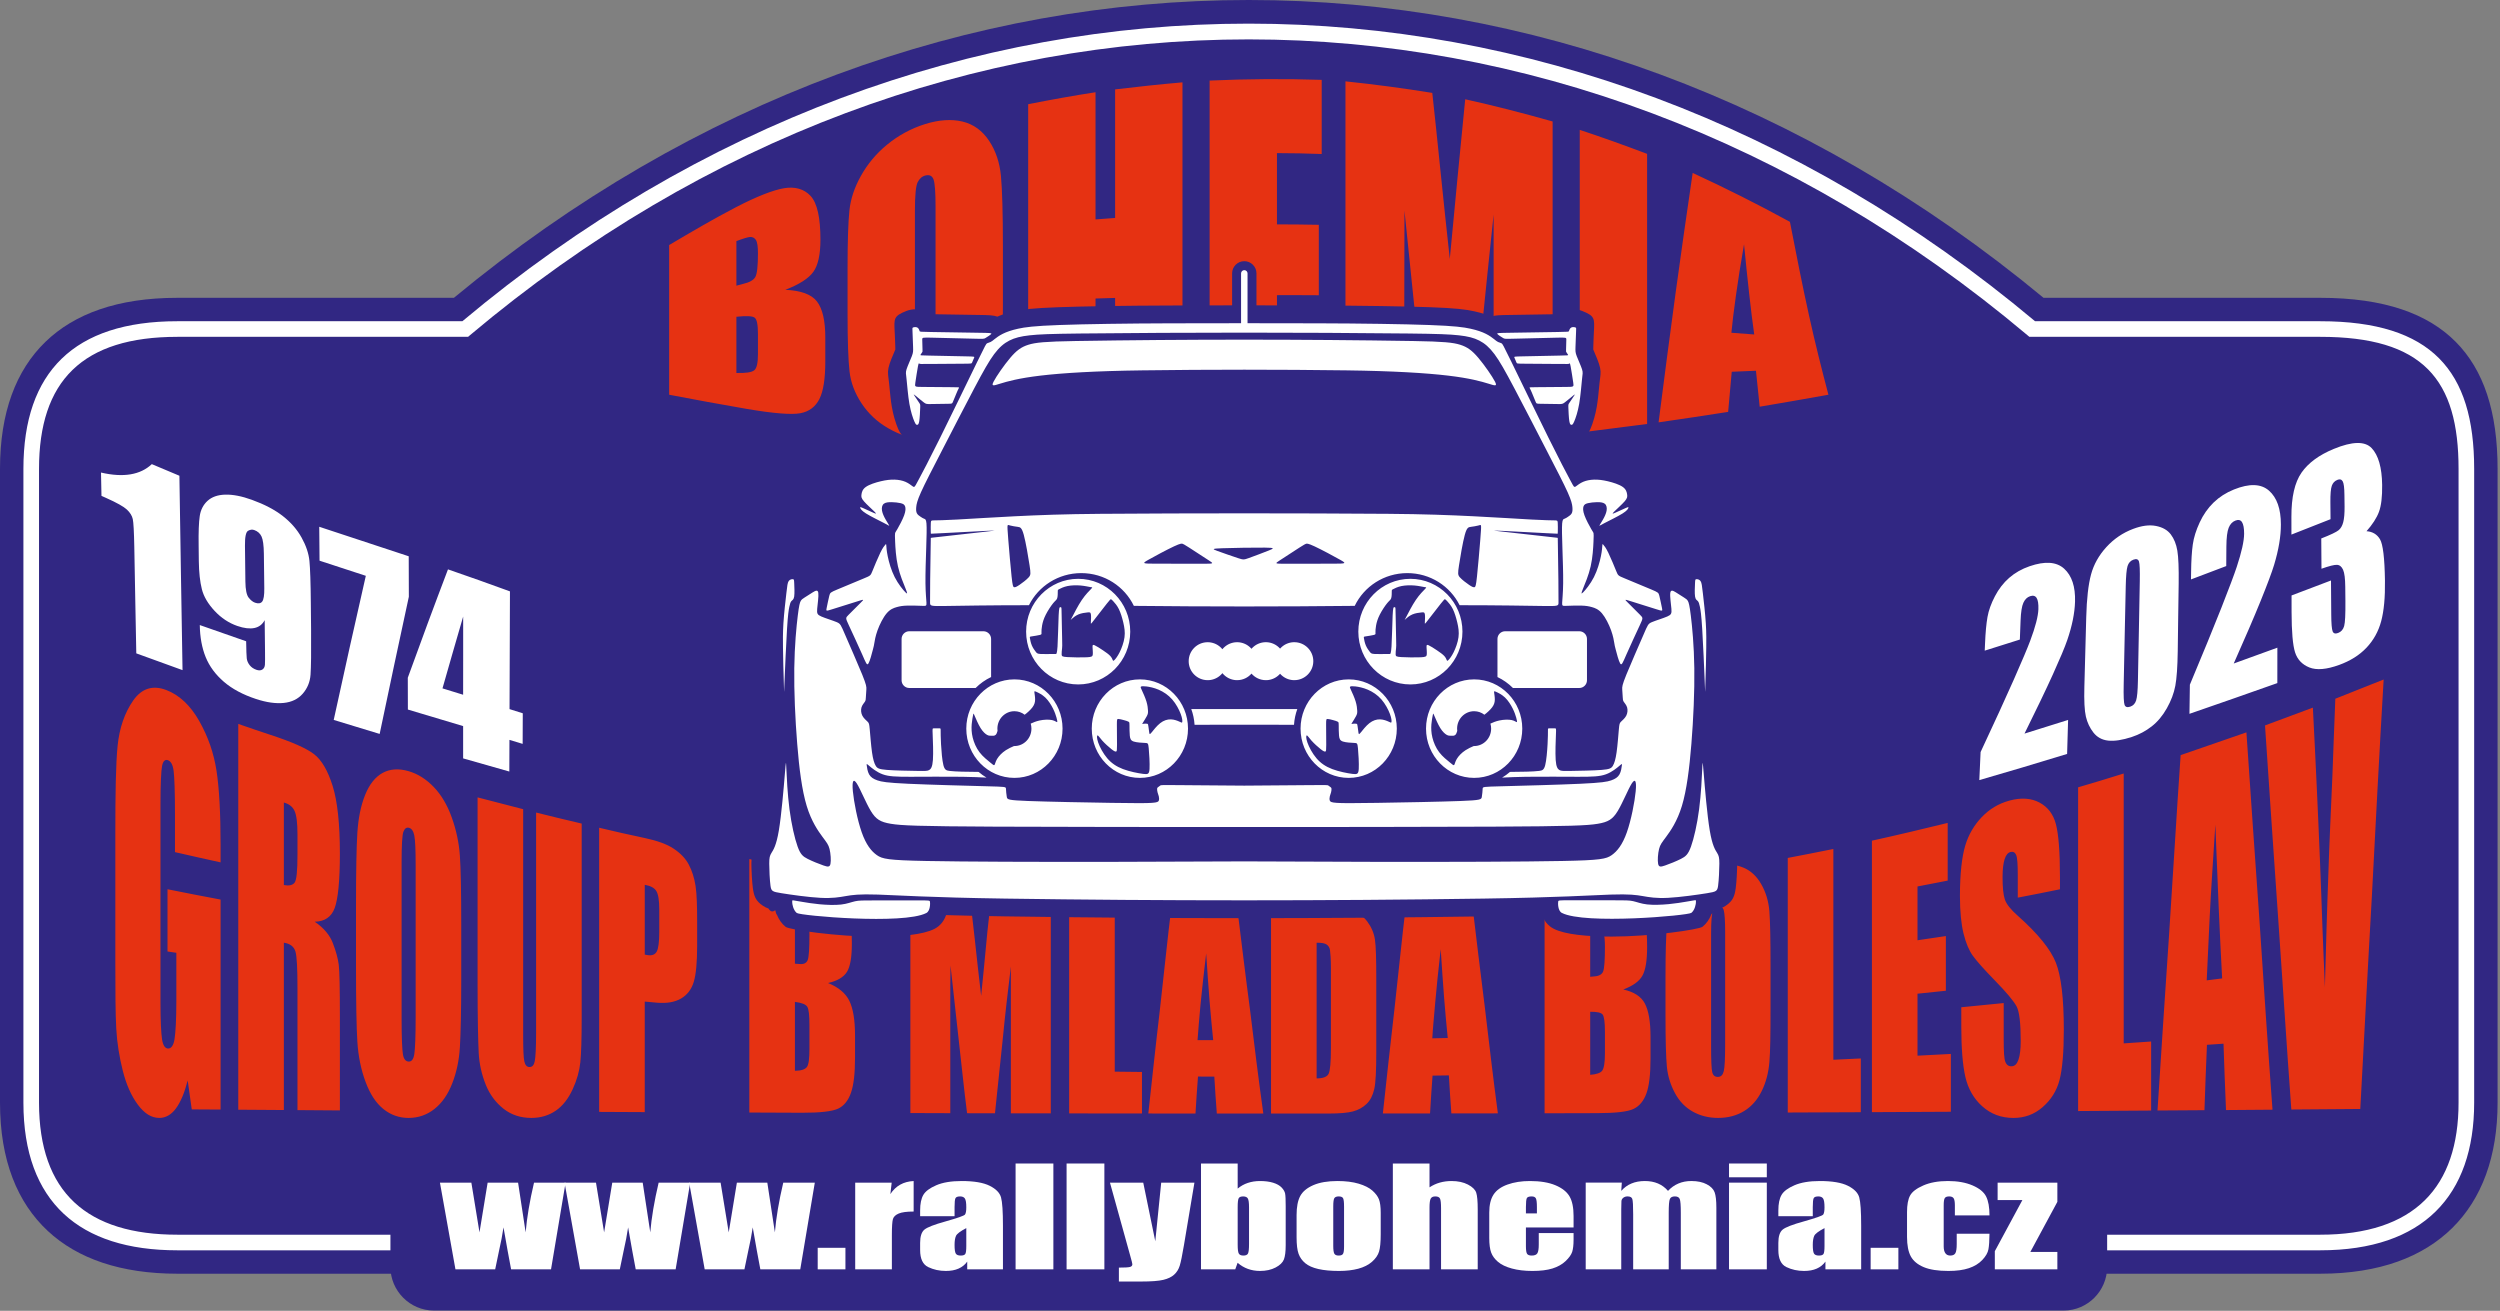
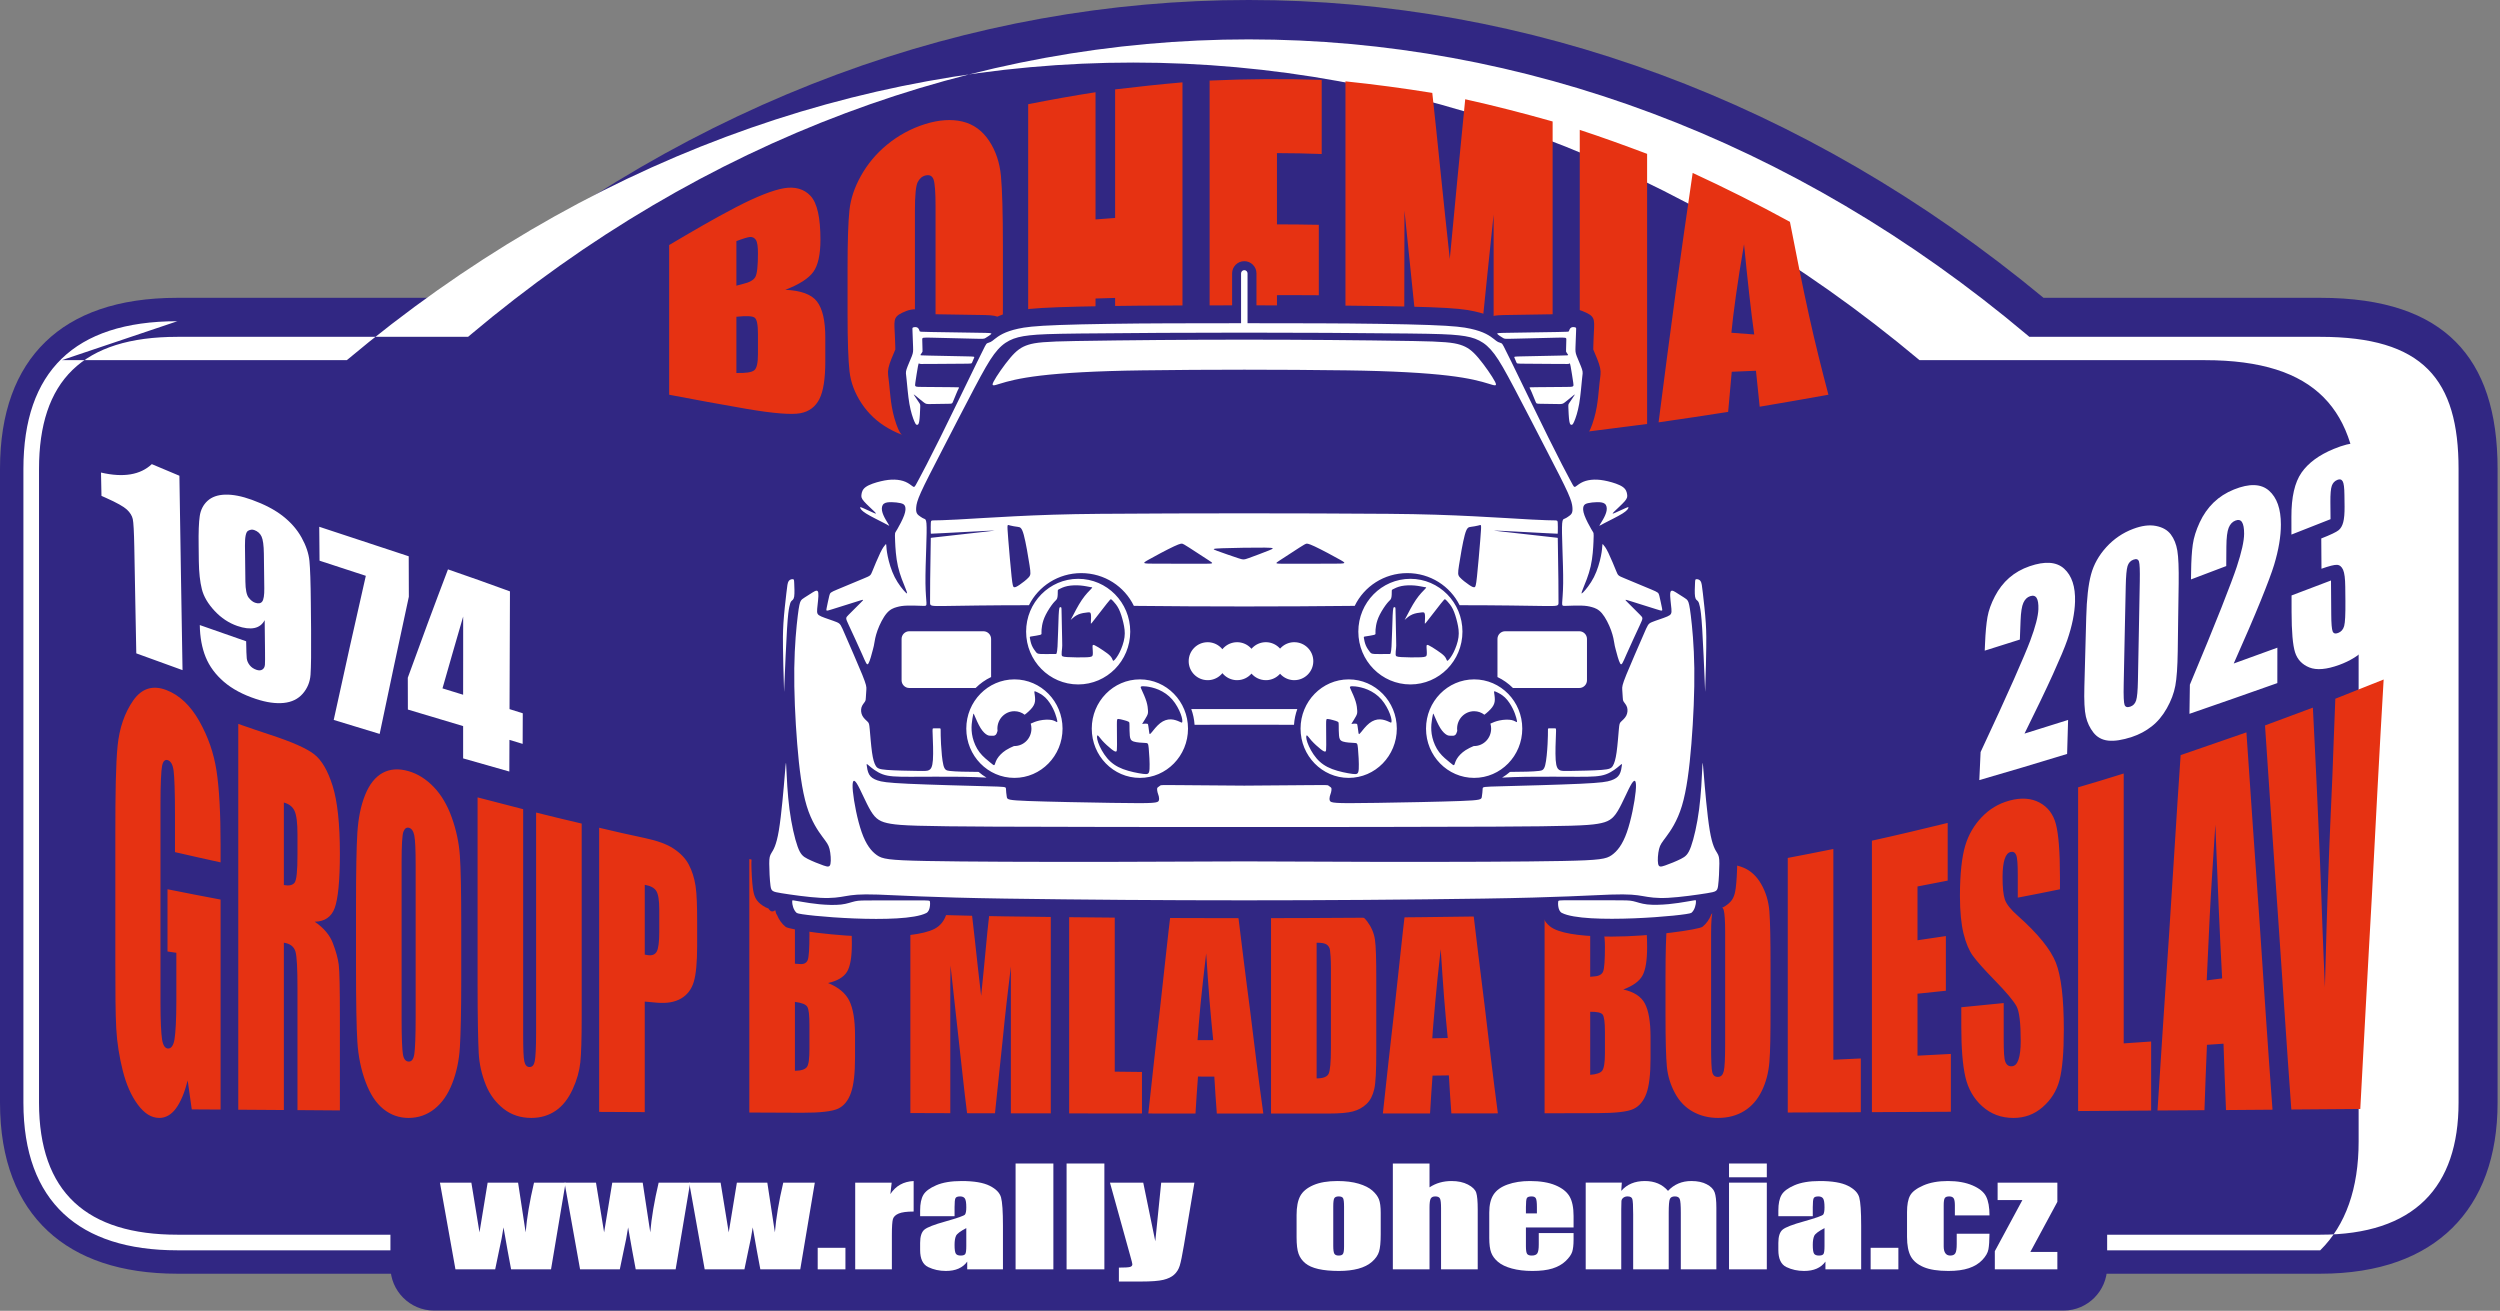
<svg xmlns="http://www.w3.org/2000/svg" width="100%" height="100%" viewBox="0 0 946 496" version="1.1" xml:space="preserve" style="fill-rule:evenodd;clip-rule:evenodd;stroke-linejoin:round;stroke-miterlimit:2;">
  <rect x="0" y="0" width="946" height="496" fill="#808080" stroke="none" />
  <g>
    <g>
      <path d="M67.114,112.693c-22.558,0 -38.97,6.033 -49.95,16.685c-11.14,10.807 -17.164,26.734 -17.164,48.064c0,-0 0,239.783 0,239.783c0,21.896 6.603,37.852 18.059,48.545c11.263,10.513 27.687,16.203 49.055,16.203c-0,0 810.856,0 810.856,0c22.462,0 38.912,-6.402 49.94,-17.282c11.176,-11.026 17.174,-26.989 17.174,-47.466l-0,-239.783c-0,-21.568 -5.223,-37.41 -15.857,-48.105c-10.511,-10.57 -26.859,-16.644 -51.257,-16.644c0,0 -104.701,0 -104.701,0c-181.387,-150.22 -420.107,-150.295 -601.514,0.001c0,-0.001 -104.641,-0.001 -104.641,-0.001Z" style="fill:#312783;" />
-       <path d="M67.114,121.552c-19.714,-0 -34.187,4.875 -43.782,14.184c-9.635,9.348 -14.474,23.256 -14.474,41.706c0,-0 0,239.783 0,239.783c0,18.916 5.349,32.831 15.246,42.07c9.849,9.193 24.324,13.82 43.01,13.82c-0,0 810.856,0 810.856,0c19.609,0 34.091,-5.232 43.719,-14.73c9.665,-9.535 14.536,-23.452 14.536,-41.16l0,-239.783c0,-18.7 -4.059,-32.587 -13.279,-41.859c-9.189,-9.241 -23.646,-14.031 -44.976,-14.031c0,-0 -107.907,-0 -107.907,-0c-179.09,-150.107 -415.991,-150.183 -595.1,-0c-0,-0 -107.849,-0 -107.849,-0Zm-0,5.905l110.002,0l0.824,-0.694c177.194,-149.182 411.972,-149.106 589.146,0.001l0.824,0.693l110.06,0c19.286,0 32.479,3.934 40.788,12.29c8.278,8.325 11.562,20.906 11.562,37.695c-0,-0 -0,239.783 -0,239.783c-0,15.863 -4.121,28.415 -12.779,36.956c-8.694,8.577 -21.863,13.029 -39.571,13.029l-810.856,-0c-16.898,-0 -30.074,-3.918 -38.98,-12.232c-8.859,-8.269 -13.37,-20.822 -13.37,-37.753l-0,-239.783c-0,-16.532 4.047,-29.092 12.68,-37.468c8.673,-8.414 21.851,-12.517 39.67,-12.517Z" style="fill:#fff;" />
+       <path d="M67.114,121.552c-19.714,-0 -34.187,4.875 -43.782,14.184c-9.635,9.348 -14.474,23.256 -14.474,41.706c0,-0 0,239.783 0,239.783c0,18.916 5.349,32.831 15.246,42.07c9.849,9.193 24.324,13.82 43.01,13.82c-0,0 810.856,0 810.856,0c9.665,-9.535 14.536,-23.452 14.536,-41.16l0,-239.783c0,-18.7 -4.059,-32.587 -13.279,-41.859c-9.189,-9.241 -23.646,-14.031 -44.976,-14.031c0,-0 -107.907,-0 -107.907,-0c-179.09,-150.107 -415.991,-150.183 -595.1,-0c-0,-0 -107.849,-0 -107.849,-0Zm-0,5.905l110.002,0l0.824,-0.694c177.194,-149.182 411.972,-149.106 589.146,0.001l0.824,0.693l110.06,0c19.286,0 32.479,3.934 40.788,12.29c8.278,8.325 11.562,20.906 11.562,37.695c-0,-0 -0,239.783 -0,239.783c-0,15.863 -4.121,28.415 -12.779,36.956c-8.694,8.577 -21.863,13.029 -39.571,13.029l-810.856,-0c-16.898,-0 -30.074,-3.918 -38.98,-12.232c-8.859,-8.269 -13.37,-20.822 -13.37,-37.753l-0,-239.783c-0,-16.532 4.047,-29.092 12.68,-37.468c8.673,-8.414 21.851,-12.517 39.67,-12.517Z" style="fill:#fff;" />
      <path d="M164.173,448.096l616.737,-0c9.041,-0 16.435,7.431 16.435,16.516l0,14.78c0,9.085 -7.394,16.516 -16.435,16.516l-616.737,-0c-9.04,-0 -16.434,-7.431 -16.434,-16.516l-0,-14.78c-0,-9.085 7.394,-16.516 16.434,-16.516" style="fill:#312783;" />
    </g>
    <path d="M83.467,326.32c-5.751,-1.269 -11.501,-2.538 -17.252,-3.875l0,-13.994c0,-8.867 -0.213,-14.395 -0.515,-16.752c-0.298,-2.313 -1.029,-3.68 -2.232,-4.063c-1.028,-0.325 -1.802,0.385 -2.145,2.218c-0.343,1.825 -0.602,6.683 -0.602,14.671l-0,74.929c-0,6.955 0.259,11.625 0.602,13.858c0.343,2.234 1.116,3.387 2.231,3.452c1.2,0.07 2.105,-1.124 2.489,-3.552c0.387,-2.446 0.686,-7.244 0.686,-14.418l-0,-18.259c-1.115,-0.152 -2.231,-0.322 -3.348,-0.491l0,-23.555c6.695,1.372 13.392,2.64 20.086,3.91l0,79.463c-3.691,-0.016 -7.296,-0.049 -10.901,-0.066c-0.514,-3.639 -1.03,-7.278 -1.545,-10.949c-1.201,4.704 -2.668,8.167 -4.463,10.609c-1.724,2.345 -3.863,3.57 -6.266,3.57c-2.919,0 -5.598,-1.59 -8.153,-5.042c-2.507,-3.383 -4.372,-7.657 -5.666,-12.776c-1.28,-5.068 -2.19,-10.488 -2.489,-16.076c-0.3,-5.597 -0.342,-13.993 -0.342,-25.161l-0,-48.261c-0,-15.501 0.171,-26.68 0.857,-33.489c0.687,-6.796 2.684,-12.543 5.922,-17.175c3.2,-4.574 7.383,-5.87 12.447,-3.96c5.063,1.912 9.243,5.943 12.531,11.761c3.32,5.874 5.497,12.099 6.524,18.783c1.033,6.734 1.544,16.109 1.544,28.311l0,6.379Zm6.695,-52.39c4.034,1.404 8.068,2.8 12.188,4.146c8.151,2.663 13.641,5.104 16.481,7.293c2.911,2.244 5.224,6.25 7.037,12.015c1.791,5.69 2.747,14.248 2.747,25.618c0,10.392 -0.718,17.214 -1.974,20.612c-1.232,3.335 -3.777,5.109 -7.553,5.161c3.433,2.335 5.717,5.076 6.866,8.105c1.168,3.08 1.93,5.761 2.232,8.207c0.298,2.41 0.429,9.037 0.429,19.817l0,35.281c-5.408,-0.035 -10.729,-0.069 -16.05,-0.12l0,-46.128c0,-7.411 -0.227,-12.061 -0.774,-13.893c-0.569,-1.908 -2.06,-2.976 -4.377,-3.333l0,63.321c-5.75,-0.034 -11.501,-0.067 -17.252,-0.119l-0,-145.983Zm17.252,29.749l0,31.22c1.889,0.372 3.266,0.088 4.035,-0.863c0.775,-0.959 1.116,-4.519 1.116,-10.627l0,-7.614c0,-4.417 -0.366,-7.35 -1.116,-8.969c-0.708,-1.527 -2.06,-2.623 -4.035,-3.147Zm67.121,66.942c0,12.099 -0.215,20.624 -0.515,25.653c-0.3,5.022 -1.291,9.593 -2.919,13.74c-1.632,4.16 -3.812,7.323 -6.694,9.613c-2.781,2.21 -6.094,3.399 -9.784,3.399c-3.52,0 -6.707,-1.083 -9.529,-3.349c-2.842,-2.285 -5.055,-5.699 -6.78,-10.338c-1.709,-4.601 -2.748,-9.715 -3.09,-15.129c-0.343,-5.465 -0.515,-14.975 -0.515,-28.531l0,-22.557c0,-13.265 0.173,-22.589 0.515,-27.987c0.343,-5.414 1.278,-10.193 2.918,-14.283c1.622,-4.048 3.859,-6.883 6.695,-8.41c2.827,-1.518 6.093,-1.699 9.786,-0.626c3.516,1.023 6.691,3.051 9.527,6.008c2.829,2.947 5.114,6.803 6.78,11.456c1.68,4.687 2.751,9.567 3.09,14.551c0.346,5.086 0.515,13.775 0.515,26.162l0,20.628Zm-17.252,-43.201c-0,-5.804 -0.163,-9.54 -0.515,-11.287c-0.334,-1.658 -1.031,-2.672 -2.059,-2.91c-0.86,-0.2 -1.564,0.229 -2.061,1.506c-0.444,1.142 -0.686,5.06 -0.686,11.558l-0,59.14c-0,7.328 0.215,11.872 0.514,13.605c0.3,1.737 1.032,2.617 2.147,2.674c1.115,0.059 1.846,-0.871 2.145,-2.808c0.301,-1.955 0.515,-6.6 0.515,-13.962l-0,-57.516Zm62.828,-15.771l0,72.915c0,8.276 -0.172,14.08 -0.513,17.396c-0.344,3.332 -1.294,6.749 -2.919,10.254c-1.635,3.533 -3.694,6.222 -6.352,8.055c-2.662,1.837 -5.751,2.757 -9.269,2.757c-3.949,0 -7.489,-1.098 -10.472,-3.433c-2.94,-2.301 -5.29,-5.388 -6.78,-9.139c-1.515,-3.813 -2.447,-7.815 -2.662,-11.997c-0.214,-4.193 -0.429,-13.03 -0.429,-26.415l-0,-70.309c5.751,1.506 11.502,2.995 17.252,4.467l-0,85.811c-0,4.991 0.139,8.215 0.43,9.577c0.308,1.446 0.945,2.143 1.889,2.182c1.115,0.046 1.765,-0.703 2.059,-2.182c0.305,-1.532 0.514,-5.077 0.514,-10.695l-0,-83.423c5.752,1.455 11.503,2.825 17.252,4.179Zm6.611,1.574c5.75,1.388 11.501,2.666 17.337,3.908c4.719,1.006 8.328,2.333 10.816,3.977c2.576,1.706 4.514,3.696 5.751,6.041c1.253,2.375 2.105,5.068 2.575,8.088c0.473,3.055 0.6,7.684 0.6,13.927l-0,8.664c-0,6.328 -0.432,10.931 -1.287,13.74c-0.86,2.825 -2.493,4.935 -4.807,6.278c-2.32,1.346 -5.323,1.896 -9.098,1.574c-1.545,-0.134 -3.09,-0.288 -4.635,-0.423l0,41.83c-5.75,-0.033 -11.502,-0.051 -17.252,-0.085l0,-107.519Zm17.252,21.591l0,26.416c0.515,0.1 0.944,0.176 1.288,0.219c1.544,0.193 2.657,-0.272 3.262,-1.405c0.597,-1.117 0.942,-3.57 0.942,-7.377l0,-8.444c0,-3.503 -0.361,-5.824 -1.115,-7.056c-0.705,-1.153 -2.145,-1.964 -4.377,-2.353Zm39.569,-9.729c5.666,1.099 11.416,2.061 17.167,3.029c5.406,0.91 9.519,2.169 12.274,3.79c2.735,1.609 5.085,4.318 6.78,7.987c1.737,3.76 2.575,9.443 2.575,17.177c0,5.228 -0.629,8.758 -1.888,10.744c-1.23,1.939 -3.606,3.384 -7.125,4.162c3.95,1.609 6.671,3.875 8.068,6.753c1.436,2.958 2.148,7.292 2.148,13.13l-0,8.276c-0,6.04 -0.508,10.473 -1.546,13.402c-1.021,2.876 -2.576,4.89 -4.806,5.955c-2.232,1.066 -6.868,1.599 -13.734,1.574c-6.696,-0.025 -13.304,-0.05 -19.913,-0.085l-0,-95.894Zm17.252,18.901l-0,20.678c0.686,0.034 1.287,0.074 1.716,0.12c1.63,0.173 2.634,-0.356 3.091,-1.423c0.485,-1.132 0.687,-4.4 0.687,-9.847c0,-2.895 -0.127,-4.925 -0.516,-6.143c-0.384,-1.202 -0.787,-1.968 -1.459,-2.404c-0.528,-0.342 -1.803,-0.71 -3.519,-0.981Zm-0,35.129l-0,26.078c2.404,-0.034 3.86,-0.529 4.549,-1.458c0.683,-0.915 0.945,-3.264 0.945,-6.987l0,-8.596c0,-3.96 -0.228,-6.316 -0.859,-7.259c-0.571,-0.853 -2.145,-1.473 -4.635,-1.778Zm96.82,-38.7l-0,80.886c-5.065,-0 -10.128,-0.017 -15.108,-0.017l0,-55.536c-0.513,4.585 -1.113,9.188 -1.63,13.808c-0.512,4.603 -1.03,9.223 -1.46,13.859c-0.427,4.636 -1.03,9.256 -1.458,13.892c-0.43,4.652 -1.03,9.307 -1.46,13.961c-3.519,-0 -7.038,-0.017 -10.557,-0.017c-0.601,-4.62 -1.119,-9.256 -1.631,-13.877c-0.517,-4.652 -1.031,-9.29 -1.545,-13.943c-0.515,-4.652 -1.032,-9.325 -1.545,-13.993c-0.516,-4.687 -1.03,-9.394 -1.545,-14.062c-0.085,4.637 -0.085,9.305 -0.085,13.959l0,41.899c-5.065,-0.017 -10.129,-0.035 -15.107,-0.051l-0,-86.403c7.382,0.898 14.849,1.761 22.316,2.64c0.602,5.161 1.302,11.179 2.061,18.056c0.785,7.151 1.545,14.265 2.402,21.372c0.603,-6.447 1.331,-12.883 1.888,-19.308c0.558,-6.417 1.374,-12.826 2.062,-19.206c7.466,0.695 14.933,1.387 22.402,2.081Zm24.204,1.659l-0,63.439c3.433,0.052 6.867,0.085 10.3,0.118l0,15.72c-9.184,0 -18.368,-0.016 -27.553,-0.034l0,-80.394c5.751,0.372 11.502,0.762 17.253,1.151Zm46.35,1.523c0.772,6.481 1.631,12.996 2.404,19.477c0.772,6.48 1.672,12.972 2.488,19.46c0.813,6.455 1.631,12.945 2.404,19.426c0.771,6.481 1.716,12.945 2.574,19.409l-17.595,0c-0.343,-4.655 -0.687,-9.307 -0.944,-13.977c-2.06,-0 -4.12,-0.018 -6.18,-0.018c-0.344,4.672 -0.687,9.34 -0.945,13.995c-6.008,0 -11.93,0 -17.852,-0.018c0.686,-6.547 1.46,-13.097 2.145,-19.628c0.686,-6.548 1.501,-13.075 2.231,-19.612c0.727,-6.51 1.46,-13.03 2.147,-19.545c0.686,-6.515 1.459,-13.029 2.231,-19.527c8.239,0.355 16.567,0.455 24.892,0.558Zm-9.099,50.003c-0.429,-4.399 -0.944,-9.356 -1.374,-14.822c-0.429,-5.465 -0.857,-11.474 -1.286,-18.005c-0.859,7.478 -1.63,13.961 -2.146,19.426c-0.513,5.448 -0.858,9.916 -1.115,13.385c1.974,-0 3.947,0.016 5.921,0.016Zm21.888,-49.936c4.291,-0.05 8.584,-0.118 12.875,-0.17c8.326,-0.099 13.986,0.181 16.909,0.967c2.997,0.804 5.133,2.233 6.609,4.213c1.526,2.047 2.535,4.288 2.918,6.802c0.388,2.545 0.516,7.53 0.516,14.994l-0,27.53c-0,7.056 -0.216,11.765 -0.774,14.146c-0.559,2.39 -1.487,4.244 -2.918,5.601c-1.402,1.332 -3.092,2.274 -5.15,2.826c-1.976,0.531 -5.149,0.796 -9.269,0.796l-21.716,0l0,-77.705Zm17.252,13.064l0,51.341c2.489,-0 3.991,-0.601 4.549,-1.778c0.558,-1.177 0.858,-4.365 0.858,-9.577l0,-30.358c0,-3.536 -0.213,-5.779 -0.342,-6.785c-0.129,-0.992 -0.611,-1.707 -1.288,-2.165c-0.696,-0.473 -1.888,-0.695 -3.777,-0.678Zm58.709,-16.075c0.773,6.667 1.634,13.333 2.404,20.017c0.773,6.701 1.718,13.402 2.49,20.104c0.772,6.717 1.632,13.452 2.403,20.205c0.773,6.766 1.716,13.536 2.574,20.322c-5.922,-0 -11.758,0.016 -17.595,0.016c-0.344,-4.788 -0.686,-9.577 -0.945,-14.382c-2.06,0.033 -4.12,0.067 -6.179,0.085c-0.344,4.788 -0.687,9.544 -0.944,14.315c-6.008,-0 -11.932,0.016 -17.854,0.016c0.688,-6.547 1.46,-13.13 2.146,-19.697c0.687,-6.58 1.545,-13.165 2.232,-19.747c0.686,-6.582 1.457,-13.182 2.145,-19.798c0.683,-6.583 1.459,-13.216 2.233,-19.849c8.239,-0.524 16.566,-1.084 24.89,-1.607Zm-9.098,52.118c-0.428,-4.519 -0.945,-9.595 -1.373,-15.195c-0.428,-5.585 -0.858,-11.727 -1.288,-18.411c-0.857,7.733 -1.587,14.396 -2.059,20.019c-0.471,5.596 -0.945,10.186 -1.117,13.722c1.89,-0.033 3.864,-0.084 5.837,-0.135Zm36.651,-54.572c5.665,-0.66 11.417,-1.318 17.167,-1.98c5.407,-0.623 9.53,-0.538 12.273,0.169c2.835,0.731 5.086,2.684 6.782,5.821c1.736,3.211 2.574,8.58 2.574,16.16c-0,5.129 -0.597,8.736 -1.802,10.864c-1.198,2.118 -3.605,3.841 -7.21,5.196c4.033,0.896 6.746,2.645 8.154,5.296c1.424,2.68 2.145,6.887 2.145,12.624l0,8.156c0,5.94 -0.499,10.323 -1.545,13.233c-1.014,2.826 -2.655,4.819 -4.892,5.889c-2.226,1.062 -6.781,1.573 -13.734,1.59c-6.693,0.017 -13.303,0.034 -19.912,0.051l0,-83.069Zm17.252,12.505l0,18.919c0.773,-0.085 1.288,-0.142 1.718,-0.17c1.629,-0.105 2.765,-0.776 3.174,-1.827c0.45,-1.153 0.687,-4.215 0.687,-9.291c-0,-2.691 -0.204,-4.518 -0.6,-5.584c-0.377,-1.015 -0.787,-1.64 -1.459,-1.895c-0.533,-0.202 -1.717,-0.27 -3.52,-0.152Zm0,32.151l0,23.859c2.404,-0.169 3.938,-0.722 4.549,-1.573c0.674,-0.94 1.03,-3.096 1.03,-6.566l-0,-8.004c-0,-3.689 -0.293,-5.887 -0.858,-6.65c-0.551,-0.744 -2.146,-1.1 -4.721,-1.066Zm68.237,-1.218c0,9.577 -0.088,16.329 -0.43,20.305c-0.343,3.994 -1.287,7.652 -2.917,10.949c-1.63,3.3 -3.795,5.787 -6.695,7.564c-2.762,1.69 -6.094,2.571 -9.785,2.571c-3.519,0 -6.693,-0.784 -9.528,-2.351c-2.83,-1.563 -5.102,-3.883 -6.78,-6.989c-1.668,-3.087 -2.749,-6.446 -3.09,-10.085c-0.344,-3.653 -0.515,-10.052 -0.515,-19.172l0,-15.18c0,-8.917 0.215,-15.233 0.515,-18.985c0.299,-3.726 1.297,-7.254 2.918,-10.525c1.64,-3.31 3.932,-6.035 6.695,-8.123c2.816,-2.126 6.008,-3.541 9.785,-4.18c3.517,-0.595 6.701,-0.302 9.528,0.863c2.836,1.17 5.071,3.279 6.78,6.262c1.723,3.007 2.789,6.452 3.089,10.323c0.299,3.844 0.43,10.694 0.43,20.474l0,16.279Zm-17.167,-29.021c0,-4.265 -0.218,-6.972 -0.514,-8.105c-0.304,-1.17 -1.032,-1.644 -2.059,-1.505c-0.859,0.114 -1.565,0.648 -2.062,1.725c-0.446,0.97 -0.686,3.875 -0.686,8.563l0,42.625c0,5.297 0.136,8.572 0.429,9.78c0.307,1.265 1.031,1.835 2.146,1.81c1.201,-0.025 1.892,-0.777 2.232,-2.216c0.345,-1.454 0.514,-4.891 0.514,-10.305l0,-42.372Zm40.942,-31.356l0,79.752c3.435,-0.169 6.868,-0.321 10.387,-0.491l-0,20.34c-9.271,0.033 -18.455,0.084 -27.639,0.118l-0,-96.334c5.752,-1.101 11.502,-2.217 17.252,-3.385Zm14.593,-3.146c9.527,-2.083 19.054,-4.383 28.667,-6.718l0,21.829c-3.862,0.76 -7.639,1.488 -11.415,2.216l-0,20.357c3.518,-0.526 7.123,-1.067 10.729,-1.591l-0,20.694c-3.606,0.372 -7.211,0.745 -10.729,1.118l-0,23.454c4.206,-0.221 8.412,-0.441 12.618,-0.66l-0,21.878c-9.957,0.051 -19.914,0.103 -29.87,0.154l-0,-102.731Zm71.154,18.393c-5.321,1.083 -10.643,2.165 -15.964,3.164l-0,-8.579c-0,-4.01 -0.173,-6.548 -0.601,-7.548c-0.43,-0.996 -1.119,-1.377 -2.06,-1.168c-1.031,0.23 -1.781,1.09 -2.317,2.742c-0.493,1.516 -0.774,3.808 -0.774,6.786c-0,3.808 0.26,6.633 0.86,8.445c0.6,1.808 2.25,3.832 4.892,6.175c7.657,6.792 12.451,12.757 14.419,17.751c1.979,5.022 3.005,13.487 3.005,25.314c-0,8.614 -0.556,14.998 -1.632,19.122c-1.068,4.099 -3.246,7.518 -6.437,10.273c-3.161,2.728 -6.78,4.042 -10.986,4.042c-4.635,0 -8.524,-1.451 -11.845,-4.432c-3.201,-2.874 -5.322,-6.599 -6.352,-11.085c-1.029,-4.482 -1.545,-10.863 -1.545,-19.138l-0,-7.225c5.322,-0.525 10.644,-1.049 16.052,-1.59l0,13.943c0,4.298 0.141,7.071 0.6,8.258c0.484,1.251 1.288,1.773 2.403,1.726c1.2,-0.054 2.011,-0.867 2.575,-2.488c0.551,-1.579 0.859,-3.975 0.859,-7.057c0,-6.853 -0.523,-11.283 -1.631,-13.248c-1.123,-1.993 -3.768,-5.191 -8.068,-9.594c-4.197,-4.295 -6.986,-7.451 -8.412,-9.427c-1.405,-1.948 -2.614,-4.709 -3.52,-8.375c-0.896,-3.626 -1.372,-8.394 -1.372,-14.249c-0,-8.444 0.743,-14.8 1.974,-18.969c1.258,-4.258 3.428,-7.891 6.265,-10.864c2.913,-3.05 6.355,-5.132 10.472,-6.261c4.466,-1.223 8.298,-0.93 11.416,0.745c3.148,1.691 5.192,4.398 6.179,8.123c0.986,3.72 1.545,10.337 1.545,19.916l-0,4.772Zm24.12,-43.811l0,102.123c3.433,-0.237 6.866,-0.475 10.384,-0.712l0,26.128c-9.269,0.068 -18.452,0.135 -27.636,0.187l0,-122.497c5.75,-1.692 11.5,-3.4 17.252,-5.229Zm46.434,-15.567c0.774,11.642 1.634,23.318 2.405,35.062c0.772,11.776 1.719,23.571 2.489,35.434c0.774,11.928 1.633,23.909 2.403,35.941c0.774,12.063 1.716,24.18 2.575,36.347c-5.922,0.034 -11.759,0.085 -17.596,0.136c-0.344,-8.375 -0.687,-16.752 -0.944,-25.113c-2.146,0.137 -4.206,0.288 -6.266,0.425c-0.342,8.274 -0.687,16.516 -0.944,24.738c-5.923,0.051 -11.845,0.086 -17.767,0.12c0.687,-10.967 1.46,-22.016 2.145,-33.083c0.687,-11.099 1.546,-22.252 2.232,-33.437c0.687,-11.201 1.462,-22.471 2.147,-33.758c0.685,-11.337 1.458,-22.76 2.23,-34.2c8.241,-2.86 16.567,-5.735 24.891,-8.612Zm-9.183,93.103c-0.43,-7.852 -0.859,-16.636 -1.288,-26.331c-0.428,-9.678 -0.858,-20.289 -1.287,-31.829c-0.858,13.537 -1.673,25.227 -2.146,35.027c-0.471,9.762 -0.859,17.735 -1.116,23.877c1.889,-0.237 3.862,-0.491 5.837,-0.744Zm61.114,-113.106c-0.774,13.826 -1.631,27.636 -2.319,41.325c-0.685,13.655 -1.417,27.281 -2.146,40.814c-0.729,13.506 -1.544,27.008 -2.232,40.408c-0.685,13.37 -1.459,26.703 -2.145,39.969c-8.755,0.069 -17.424,0.136 -26.093,0.204c-0.859,-12.369 -1.801,-24.708 -2.574,-36.991c-0.772,-12.234 -1.717,-24.436 -2.49,-36.567c-0.77,-12.065 -1.717,-24.082 -2.49,-36.077c-0.77,-11.947 -1.63,-23.844 -2.403,-35.706c6.009,-2.232 12.017,-4.466 18.111,-6.734c0.515,10.305 1.03,20.239 1.459,29.799c0.43,9.559 0.86,18.766 1.201,27.582c0.344,8.867 0.689,17.328 0.945,25.383c0.258,8.087 0.687,15.77 0.944,23.048c0.173,-7.429 0.43,-14.689 0.601,-21.712c0.17,-7.022 0.487,-13.91 0.686,-20.542c0.401,-13.301 1.078,-25.91 1.545,-37.6c0.39,-9.765 0.688,-19.511 1.116,-29.325c6.009,-2.387 12.103,-4.807 18.284,-7.278" style="fill:#e63212;fill-rule:nonzero;" />
    <path d="M67.885,180.019c0.208,12.264 0.377,24.53 0.575,36.78c0.2,12.263 0.402,24.527 0.61,36.778c-5.844,-2.098 -11.669,-4.196 -17.497,-6.345c-0.144,-6.697 -0.257,-13.391 -0.384,-20.086c-0.129,-6.694 -0.24,-13.379 -0.368,-20.087c-0.11,-5.799 -0.304,-9.363 -0.577,-10.631c-0.269,-1.257 -1.024,-2.475 -2.208,-3.588c-1.199,-1.126 -3.842,-2.621 -7.908,-4.429c-0.591,-0.262 -1.169,-0.517 -1.729,-0.776c-0.064,-2.941 -0.128,-5.866 -0.176,-8.821c8.5,1.984 14.903,0.87 19.225,-3.185c3.489,1.49 6.962,2.941 10.437,4.39Zm7.715,56.503c5.844,2.072 11.686,4.117 17.545,6.137c0.048,3.393 0.128,5.543 0.224,6.45c0.094,0.892 0.472,1.782 1.104,2.59c0.614,0.783 1.473,1.389 2.577,1.761c0.895,0.301 1.629,0.279 2.225,-0.104c0.573,-0.367 0.913,-0.981 0.976,-1.852c0.065,-0.878 0.058,-2.682 0.033,-5.361c-0.038,-3.819 -0.097,-7.652 -0.129,-11.473c-0.864,1.618 -2.146,2.602 -3.888,2.966c-1.73,0.359 -3.909,0.108 -6.469,-0.777c-3.235,-1.121 -6.107,-3.038 -8.579,-5.685c-2.521,-2.7 -4.139,-5.452 -4.833,-8.224c-0.696,-2.769 -1.099,-6.319 -1.153,-10.632c-0.025,-1.941 -0.036,-3.873 -0.064,-5.815c-0.082,-5.152 0.065,-8.883 0.416,-11.227c0.351,-2.355 1.334,-4.268 2.929,-5.737c1.622,-1.495 3.842,-2.294 6.738,-2.37c2.867,-0.076 6.24,0.571 10.085,1.967c4.718,1.71 8.617,3.74 11.671,6.127c3.043,2.377 5.418,5.093 7.122,8.172c1.688,3.046 2.682,5.981 2.961,8.818c0.279,2.834 0.463,8.199 0.529,16.071c0.029,3.314 0.07,6.657 0.096,9.972c0.068,8.506 -0.006,14.182 -0.208,17.016c-0.199,2.784 -1.209,5.187 -2.961,7.187c-1.752,2.001 -4.129,3.174 -7.156,3.485c-3.024,0.309 -6.519,-0.17 -10.517,-1.49c-4.95,-1.633 -9.015,-3.803 -12.165,-6.514c-3.156,-2.715 -5.465,-5.839 -6.884,-9.338c-1.412,-3.48 -2.161,-7.549 -2.225,-12.12Zm17.256,-16.421c0.038,3.057 0.462,5.067 1.248,6.06c0.781,0.988 1.587,1.617 2.418,1.904c1.217,0.423 2.132,0.287 2.689,-0.427c0.563,-0.722 0.83,-2.396 0.8,-5.051c-0.048,-4.35 -0.105,-8.689 -0.16,-13.053c-0.04,-3.173 -0.34,-5.348 -0.88,-6.514c-0.546,-1.176 -1.473,-1.991 -2.754,-2.449c-0.751,-0.267 -1.546,-0.181 -2.352,0.285c-0.826,0.478 -1.209,2.357 -1.169,5.699c0.055,4.519 0.105,9.029 0.16,13.546Zm61.806,-9.609c0.017,5.102 0.032,10.204 0.048,15.307c-1.858,8.612 -3.729,17.235 -5.556,25.874c-1.836,8.674 -3.665,17.354 -5.49,26.042c-5.81,-1.748 -11.59,-3.509 -17.384,-5.294c2.001,-9.117 3.999,-18.24 6.018,-27.34c2.013,-9.082 4.066,-18.142 6.131,-27.195c-5.842,-1.89 -11.701,-3.807 -17.511,-5.724c-0.032,-4.273 -0.064,-8.56 -0.112,-12.834c11.268,3.731 22.554,7.448 33.856,11.164Zm38.305,13.286c-0.031,7.408 -0.055,14.83 -0.079,22.261c-0.023,7.421 -0.048,14.855 -0.08,22.288c1.664,0.518 3.329,1.037 5.009,1.58c-0.016,3.86 -0.032,7.719 -0.047,11.577c-1.664,-0.517 -3.33,-1.023 -4.994,-1.514c-0.017,4.001 -0.032,7.99 -0.048,11.979c-5.843,-1.645 -11.653,-3.304 -17.481,-4.974l0,-12.226c-6.98,-2.057 -13.943,-4.143 -20.906,-6.255c-0.016,-4.013 -0.032,-8.04 -0.032,-12.042c2.498,-6.903 5.032,-13.785 7.555,-20.631c2.518,-6.827 5.091,-13.596 7.652,-20.37c7.813,2.694 15.623,5.452 23.451,8.327Zm-17.72,39.111c0,-4.935 0.016,-9.856 0.016,-14.79c-0,-4.933 0.016,-9.855 -0,-14.801c-1.296,4.518 -2.619,9.023 -3.923,13.544c-1.305,4.529 -2.608,9.079 -3.904,13.637c2.608,0.791 5.219,1.592 7.811,2.41" style="fill:#fff;fill-rule:nonzero;" />
    <g>
      <path d="M782.567,272.424c-0.134,4.296 -0.253,8.593 -0.371,12.862c-11.1,3.41 -22.154,6.713 -33.223,9.906c0.151,-3.543 0.317,-7.071 0.484,-10.614c5.287,-11.294 9.499,-20.481 12.606,-27.506c3.109,-7.03 5.154,-11.911 6.154,-14.568c2.006,-5.333 3.018,-9.326 3.11,-11.965c0.071,-2.033 -0.158,-3.464 -0.676,-4.281c-0.51,-0.81 -1.327,-1.03 -2.458,-0.657c-1.122,0.369 -1.956,1.202 -2.547,2.494c-0.587,1.281 -0.943,3.545 -1.063,6.817c-0.088,2.371 -0.181,4.728 -0.27,7.099c-4.431,1.42 -8.861,2.813 -13.292,4.193c0.045,-0.902 0.086,-1.805 0.12,-2.708c0.161,-4.148 0.487,-7.489 0.919,-9.994c0.431,-2.493 1.384,-5.13 2.821,-7.883c1.431,-2.745 3.231,-5.079 5.386,-6.957c2.193,-1.912 4.773,-3.384 7.74,-4.402c5.846,-2.009 10.191,-1.691 13.081,0.939c2.902,2.64 4.275,6.795 4.107,12.479c-0.127,4.309 -1.103,9.175 -2.95,14.55c-0.925,2.695 -2.737,7.011 -5.409,12.911c-2.676,5.904 -6.282,13.396 -10.764,22.453c5.473,-1.692 10.992,-3.41 16.495,-5.168Zm41.844,-51.562c-0.054,4.269 -0.122,8.554 -0.186,12.837c-0.062,4.268 -0.104,8.539 -0.169,12.808c-0.09,5.831 -0.381,10.142 -0.915,12.985c-0.53,2.827 -1.593,5.661 -3.207,8.517c-1.597,2.83 -3.508,5.124 -5.76,6.876c-2.237,1.741 -4.706,3.063 -7.461,3.971c-3.602,1.187 -6.609,1.644 -8.986,1.386c-2.367,-0.259 -4.222,-1.312 -5.588,-3.063c-1.361,-1.745 -2.314,-3.754 -2.84,-6.017c-0.522,-2.245 -0.719,-6.033 -0.575,-11.34c0.121,-4.389 0.237,-8.796 0.355,-13.186c0.117,-4.378 0.241,-8.781 0.355,-13.172c0.181,-6.936 0.793,-12.298 1.813,-16.084c1.022,-3.799 2.963,-7.249 5.802,-10.366c2.811,-3.085 6.202,-5.402 10.13,-6.882c3.236,-1.221 6.098,-1.611 8.632,-1.118c2.537,0.494 4.394,1.579 5.618,3.199c1.237,1.635 2.065,3.689 2.481,6.178c0.414,2.479 0.573,6.64 0.501,12.471Zm-14.715,-0.935c0.072,-4.038 -0.021,-6.52 -0.306,-7.435c-0.278,-0.888 -0.978,-1.129 -2.116,-0.711c-1.098,0.404 -1.826,1.204 -2.206,2.414c-0.377,1.202 -0.61,3.76 -0.688,7.665c-0.125,6.195 -0.265,12.378 -0.395,18.547c-0.132,6.181 -0.243,12.365 -0.378,18.532c-0.097,4.419 0.028,7.024 0.338,7.812c0.313,0.8 1.016,1.022 2.146,0.644c1.123,-0.377 1.842,-1.165 2.221,-2.361c0.377,-1.188 0.604,-3.637 0.674,-7.368c0.117,-6.288 0.239,-12.567 0.362,-18.87c0.123,-6.274 0.235,-12.566 0.348,-18.869Zm52.059,25.154c-0.01,4.485 -0.004,8.943 -0.013,13.401c-11.083,3.935 -22.167,7.802 -33.252,11.629c0.042,-3.664 0.099,-7.34 0.157,-11.031c5.006,-11.967 9.015,-21.708 11.935,-29.122c2.938,-7.462 4.868,-12.626 5.796,-15.43c1.858,-5.617 2.784,-9.808 2.797,-12.556c0.011,-2.099 -0.275,-3.59 -0.815,-4.417c-0.534,-0.814 -1.37,-1.004 -2.49,-0.562c-1.132,0.448 -1.983,1.34 -2.531,2.698c-0.551,1.361 -0.854,3.744 -0.876,7.139c-0.016,2.464 -0.024,4.916 -0.052,7.368c-4.446,1.702 -8.891,3.365 -13.338,5.055c0.03,-0.957 0.034,-1.887 0.043,-2.829c0.044,-4.31 0.269,-7.77 0.64,-10.397c0.367,-2.612 1.242,-5.401 2.6,-8.328c1.355,-2.92 3.105,-5.445 5.262,-7.536c2.159,-2.09 4.723,-3.739 7.708,-4.94c5.842,-2.352 10.26,-2.198 13.251,0.425c3.019,2.647 4.512,6.931 4.513,12.844c-0.001,4.483 -0.842,9.551 -2.561,15.236c-0.85,2.815 -2.552,7.36 -5.083,13.611c-2.52,6.226 -5.936,14.135 -10.2,23.732c5.487,-1.975 10.99,-3.963 16.509,-5.99Zm33.734,-44.075c2.24,0.158 3.961,1.146 5.09,3.036c1.131,1.892 1.761,7.11 1.888,15.648c0.094,6.343 -0.386,11.476 -1.425,15.356c-1.047,3.907 -2.911,7.255 -5.584,10.069c-2.668,2.807 -6.09,4.955 -10.319,6.493c-4.77,1.733 -8.549,2.053 -11.275,0.959c-2.75,-1.106 -4.56,-3.034 -5.42,-5.744c-0.856,-2.701 -1.301,-7.797 -1.312,-15.286c-0.003,-2.074 -0.006,-4.148 -0.008,-6.222c4.959,-1.852 9.949,-3.758 14.923,-5.664c0.021,4.31 0.074,8.593 0.096,12.875c0.018,3.447 0.205,5.552 0.521,6.357c0.323,0.824 0.996,1.031 2.069,0.63c1.164,-0.436 1.936,-1.312 2.299,-2.629c0.363,-1.322 0.508,-4.458 0.469,-9.401c-0.015,-1.844 -0.034,-3.678 -0.054,-5.496c-0.033,-3.042 -0.291,-5.172 -0.819,-6.37c-0.532,-1.209 -1.308,-1.831 -2.304,-1.882c-1.025,-0.052 -2.985,0.449 -5.876,1.477c-0.021,-3.826 -0.043,-7.651 -0.079,-11.462c3.529,-1.378 5.693,-2.417 6.56,-3.121c0.825,-0.671 1.397,-1.671 1.753,-3.032c0.355,-1.361 0.528,-3.329 0.505,-5.9c-0.013,-1.454 -0.042,-2.909 -0.054,-4.378c-0.023,-2.773 -0.245,-4.522 -0.675,-5.224c-0.442,-0.723 -1.104,-0.882 -2.006,-0.509c-1.024,0.422 -1.72,1.164 -2.098,2.239c-0.38,1.078 -0.557,3.126 -0.535,6.155c0.016,2.169 0.037,4.31 0.056,6.478c-4.944,1.96 -9.887,3.907 -14.798,5.826c-0.003,-2.235 -0.004,-4.459 -0.009,-6.707c-0.023,-7.475 1.257,-13.04 3.817,-16.72c2.562,-3.68 6.648,-6.701 12.244,-9.001c6.995,-2.875 11.764,-2.975 14.308,-0.288c2.549,2.692 3.878,7.336 3.969,13.92c0.063,4.471 -0.336,7.884 -1.215,10.224c-0.87,2.323 -2.466,4.772 -4.702,7.294" style="fill:#fff;fill-rule:nonzero;" />
    </g>
    <path d="M253.209,92.724c8.422,-4.977 16.711,-9.863 25.31,-14.329c7.852,-4.077 14.014,-6.468 18.162,-7.172c4.098,-0.695 7.553,0.263 10,2.871c2.598,2.769 3.774,8.366 3.774,16.627c0,5.568 -0.888,9.645 -2.676,12.135c-1.807,2.516 -5.353,4.786 -10.616,6.804c5.878,0.266 9.905,1.715 11.975,4.418c2.139,2.789 3.158,7.334 3.158,13.653l0,8.954c0,6.524 -0.71,11.317 -2.237,14.314c-1.497,2.937 -3.888,4.744 -7.194,5.362c-3.315,0.618 -10.114,0.106 -20.309,-1.636c-9.806,-1.675 -19.565,-3.504 -29.347,-5.36l0,-56.641Zm25.442,-1.487l0,16.862c1.098,-0.323 1.932,-0.528 2.501,-0.662c2.456,-0.573 3.982,-1.431 4.65,-2.593c0.69,-1.194 1.007,-4.196 1.007,-8.997c0,-2.548 -0.235,-4.234 -0.787,-5.067c-0.543,-0.815 -1.32,-1.169 -2.195,-1.104c-0.878,0.066 -2.588,0.573 -5.176,1.561Zm0,28.629l0,21.267c3.51,0.102 5.768,-0.228 6.755,-1.017c0.984,-0.787 1.403,-2.857 1.403,-6.141l0,-7.585c0,-3.49 -0.382,-5.559 -1.27,-6.199c-0.865,-0.625 -3.16,-0.722 -6.888,-0.325Zm100.85,-4.786c0,12.621 -0.221,21.517 -0.702,26.759c-0.481,5.227 -1.893,9.925 -4.343,14.094c-2.417,4.107 -5.698,7.136 -9.87,8.998c-4.075,1.818 -8.961,2.358 -14.477,1.709c-5.23,-0.617 -9.894,-2.205 -14.08,-4.626c-4.148,-2.396 -7.473,-5.528 -10.046,-9.425c-2.513,-3.805 -4.036,-7.804 -4.518,-12.002c-0.481,-4.196 -0.746,-11.488 -0.746,-21.885l-0,-17.318c-0,-10.177 0.246,-17.424 0.703,-21.781c0.462,-4.389 1.929,-8.704 4.343,-13.034c2.454,-4.403 5.701,-8.369 9.869,-11.796c4.122,-3.391 8.92,-6.101 14.475,-7.836c5.151,-1.608 9.968,-1.931 14.083,-0.941c4.221,1.013 7.548,3.49 10.044,7.231c2.546,3.812 4.038,8.276 4.519,13.342c0.481,5.095 0.746,14.109 0.746,27.024l0,21.487Zm-25.487,-36.92c0,-5.406 -0.26,-8.808 -0.745,-10.206c-0.48,-1.385 -1.494,-1.917 -3.027,-1.562c-1.317,0.307 -2.278,1.165 -2.983,2.534c-0.699,1.355 -1.053,4.948 -1.053,10.766l0,52.84c0,6.568 0.248,10.63 0.702,12.164c0.468,1.588 1.49,2.401 3.158,2.49c1.666,0.087 2.765,-0.767 3.247,-2.563c0.481,-1.797 0.701,-6.142 0.701,-12.974l0,-53.489Zm93.436,-46.995l0,139.553c-8.511,-0.249 -17.02,-0.559 -25.487,-0.912l0,-57.067c-2.499,0.073 -4.957,0.146 -7.414,0.22l0,56.463c-8.51,-0.456 -17.02,-1.03 -25.485,-1.634l-0,-128.361c8.465,-1.663 16.975,-3.211 25.485,-4.521l0,48.128c2.457,-0.191 4.915,-0.383 7.414,-0.56l0,-48.643c8.467,-1.016 16.976,-1.929 25.487,-2.666Zm10.264,-0.677c14.126,-0.619 28.251,-0.737 42.419,-0.266l0,28.056c-5.659,-0.236 -11.316,-0.309 -16.932,-0.339l-0,26.966c5.263,0.029 10.528,0.029 15.835,0.161l0,26.656c-5.307,-0.059 -10.572,-0.03 -15.835,-0.03l-0,31.075c6.229,-0.029 12.458,-0.103 18.687,-0.118l0,28.025c-14.74,0.28 -29.478,0.355 -44.174,0.237l-0,-140.423Zm129.802,15.478l-0,118.848c-7.414,0.78 -14.828,1.516 -22.242,2.179c-0.043,-14.286 -0.087,-28.57 -0.087,-42.871l-0,-42.9c-1.492,14.168 -2.987,28.438 -4.43,42.827c-1.451,14.46 -2.94,29.041 -4.387,43.709c-5.22,0.384 -10.44,0.767 -15.616,1.106c-1.58,-14.668 -3.163,-29.439 -4.694,-44.27c-1.539,-14.888 -3.071,-29.867 -4.606,-44.902c-0.044,14.962 -0.088,29.939 -0.088,44.887l0,44.859c-7.414,0.383 -14.826,0.721 -22.24,0.986l0,-139.642c10.923,1.134 21.889,2.607 32.856,4.374c0.921,8.232 1.907,17.895 3.027,28.865c1.161,11.385 2.37,22.695 3.597,33.96c0.965,-10.19 1.927,-20.337 2.895,-30.44c0.961,-10.043 1.93,-20.042 2.939,-29.984c11.011,2.445 22.022,5.287 33.076,8.409Zm35.75,12.253l0,102.22c-8.51,1.12 -17.019,2.21 -25.487,3.255l0,-114.547c8.468,2.783 16.977,5.862 25.487,9.072Zm54.044,25.728c2.413,12.415 4.758,24.261 7.238,35.507c2.343,10.624 4.87,20.588 7.326,29.911c-8.685,1.561 -17.371,3.078 -26.012,4.535c-0.484,-4.491 -0.966,-9.013 -1.404,-13.607c-3.072,0.118 -6.141,0.25 -9.168,0.383c-0.483,5.037 -0.923,10.088 -1.361,15.184c-8.773,1.369 -17.546,2.709 -26.32,3.961c2.15,-16.745 4.271,-33.122 6.449,-49.071c2.118,-15.508 4.3,-30.632 6.448,-45.314c12.238,5.64 24.522,11.795 36.804,18.511Zm-13.511,42.62c-0.613,-4.462 -1.277,-9.528 -1.885,-15.168c-0.617,-5.7 -1.318,-12.047 -1.974,-18.969c-1.274,7.319 -2.288,13.859 -3.071,19.454c-0.795,5.669 -1.361,10.353 -1.71,14.035c2.85,0.177 5.745,0.412 8.64,0.648" style="fill:#e63212;fill-rule:nonzero;" />
    <g>
      <g>
        <path d="M214.015,447.511l-5.506,32.81l-15.106,-0c-0.777,-4.009 -1.739,-9.3 -2.878,-15.873c-0.433,2.894 -0.986,5.805 -1.666,8.733l-1.48,7.14l-15.037,-0l-5.87,-32.81l11.892,-0c0.141,0.861 1.162,7.13 3.075,18.818c0.201,-1.215 1.221,-7.494 3.087,-18.818l11.516,-0l2.866,18.818c0.457,-5.502 1.513,-11.78 3.168,-18.818l11.939,-0Z" style="fill:#fff;fill-rule:nonzero;" />
        <path d="M261.169,447.511l-5.505,32.81l-15.107,-0c-0.775,-4.009 -1.739,-9.3 -2.877,-15.873c-0.434,2.894 -0.985,5.805 -1.666,8.733l-1.48,7.14l-15.036,-0l-5.872,-32.81l11.893,-0c0.141,0.861 1.161,7.13 3.076,18.818c0.201,-1.215 1.22,-7.494 3.087,-18.818l11.516,-0l2.865,18.818c0.456,-5.502 1.513,-11.78 3.169,-18.818l11.937,-0Z" style="fill:#fff;fill-rule:nonzero;" />
        <path d="M308.325,447.511l-5.506,32.81l-15.107,-0c-0.776,-4.009 -1.738,-9.3 -2.877,-15.873c-0.433,2.894 -0.986,5.805 -1.666,8.733l-1.48,7.14l-15.037,-0l-5.87,-32.81l11.892,-0c0.141,0.861 1.162,7.13 3.075,18.818c0.201,-1.215 1.221,-7.494 3.087,-18.818l11.516,-0l2.865,18.818c0.457,-5.502 1.514,-11.78 3.169,-18.818l11.939,-0Z" style="fill:#fff;fill-rule:nonzero;" />
        <path d="M309.417,480.321l0,-8.152l10.494,-0l0,8.152l-10.494,-0Z" style="fill:#fff;" />
        <path d="M337.413,447.511l-0.492,4.32c2.03,-3.105 4.965,-4.742 8.803,-4.929l-0,11.546c-2.547,-0 -4.425,0.244 -5.623,0.741c-1.197,0.499 -1.925,1.183 -2.206,2.068c-0.271,0.878 -0.411,2.912 -0.411,6.102l-0,12.962l-13.877,-0l0,-32.81l13.806,-0Z" style="fill:#fff;fill-rule:nonzero;" />
        <path d="M361.208,460.219l-13.029,0l-0,-2.202c-0,-2.54 0.41,-4.498 1.22,-5.882c0.81,-1.375 2.453,-2.591 4.906,-3.645c2.454,-1.055 5.635,-1.588 9.567,-1.588c4.696,0 8.241,0.6 10.623,1.798c2.385,1.191 3.815,2.659 4.297,4.397c0.482,1.739 0.727,5.325 0.727,10.751l0,16.473l-13.522,-0l-0,-2.929c-0.844,1.182 -1.949,2.059 -3.287,2.65c-1.338,0.59 -2.934,0.886 -4.8,0.886c-2.431,-0 -4.662,-0.489 -6.692,-1.469c-2.03,-0.987 -3.039,-3.131 -3.039,-6.446l-0,-2.701c-0,-2.456 0.538,-4.127 1.619,-5.021c1.08,-0.894 3.756,-1.932 8.029,-3.113c4.567,-1.293 7.008,-2.152 7.336,-2.6c0.318,-0.448 0.482,-1.35 0.482,-2.726c0,-1.713 -0.176,-2.826 -0.541,-3.35c-0.351,-0.515 -0.95,-0.777 -1.783,-0.777c-0.95,0 -1.538,0.22 -1.76,0.659c-0.235,0.43 -0.353,1.57 -0.353,3.401l-0,3.434Zm4.437,4.498c-2.243,1.173 -3.546,2.152 -3.898,2.946c-0.362,0.792 -0.539,1.924 -0.539,3.408c-0,1.706 0.152,2.793 0.468,3.292c0.306,0.497 0.929,0.742 1.856,0.742c0.881,-0 1.444,-0.194 1.714,-0.583c0.27,-0.387 0.399,-1.4 0.399,-3.054l0,-6.751Z" style="fill:#fff;fill-rule:nonzero;" />
        <path d="M384.297,480.321l-0,-40.05l14.299,-0l0,40.05l-14.299,-0Z" style="fill:#fff;" />
        <path d="M403.596,480.321l0,-40.05l14.299,-0l-0,40.05l-14.299,-0Z" style="fill:#fff;" />
        <path d="M451.972,447.511l-3.979,23.738c-0.634,3.764 -1.162,6.329 -1.584,7.695c-0.424,1.368 -1.127,2.498 -2.114,3.384c-0.975,0.896 -2.349,1.545 -4.096,1.967c-1.751,0.422 -4.555,0.633 -8.395,0.633l-8.417,-0l-0,-5.265c2.161,-0 3.545,-0.077 4.157,-0.236c0.622,-0.153 0.938,-0.507 0.938,-1.047c-0,-0.271 -0.293,-1.409 -0.867,-3.435l-7.607,-27.434l12.595,-0l4.554,22.186l2.243,-22.186l12.572,-0Z" style="fill:#fff;fill-rule:nonzero;" />
-         <path d="M468.336,440.271l0,9.493c1.15,-0.962 2.43,-1.679 3.849,-2.152c1.408,-0.472 2.946,-0.71 4.602,-0.71c1.902,0 3.557,0.212 4.965,0.642c1.397,0.431 2.466,1.03 3.206,1.805c0.739,0.778 1.173,1.537 1.326,2.28c0.152,0.742 0.223,2.329 0.223,4.75l0,14.802c0,2.405 -0.223,4.203 -0.668,5.375c-0.458,1.183 -1.504,2.203 -3.158,3.072c-1.668,0.87 -3.628,1.3 -5.905,1.3c-1.632,-0 -3.158,-0.261 -4.579,-0.776c-1.408,-0.515 -2.711,-1.283 -3.886,-2.313l-0.892,2.482l-12.96,-0l0,-40.05l13.877,-0Zm4.295,16.556c0,-1.696 -0.152,-2.801 -0.457,-3.325c-0.295,-0.515 -0.893,-0.777 -1.773,-0.777c-0.87,0 -1.42,0.228 -1.679,0.684c-0.258,0.448 -0.386,1.595 -0.386,3.418l0,14.152c0,1.763 0.139,2.894 0.433,3.384c0.295,0.497 0.87,0.742 1.737,0.742c0.881,-0 1.456,-0.253 1.726,-0.768c0.271,-0.505 0.399,-1.738 0.399,-3.679l0,-13.831Z" style="fill:#fff;fill-rule:nonzero;" />
        <path d="M522.462,459.03l0,8.042c0,2.953 -0.212,5.113 -0.623,6.497c-0.41,1.376 -1.291,2.659 -2.64,3.857c-1.35,1.198 -3.088,2.076 -5.213,2.65c-2.124,0.566 -4.555,0.852 -7.302,0.852c-3.075,-0 -5.681,-0.245 -7.806,-0.726c-2.135,-0.489 -3.791,-1.223 -4.964,-2.203c-1.187,-0.987 -2.032,-2.176 -2.537,-3.569c-0.504,-1.392 -0.751,-3.485 -0.751,-6.27l-0,-8.413c-0,-3.055 0.458,-5.434 1.373,-7.156c0.916,-1.713 2.572,-3.089 4.954,-4.127c2.385,-1.038 5.436,-1.562 9.145,-1.562c3.11,0 5.786,0.338 8.029,1.005c2.232,0.667 3.956,1.536 5.177,2.607c1.21,1.073 2.042,2.178 2.489,3.317c0.445,1.14 0.669,2.87 0.669,5.199Zm-13.875,-2.473c-0,-1.68 -0.13,-2.743 -0.376,-3.173c-0.258,-0.439 -0.798,-0.659 -1.632,-0.659c-0.833,0 -1.384,0.22 -1.668,0.659c-0.269,0.43 -0.41,1.493 -0.41,3.173l0,14.81c0,1.553 0.141,2.565 0.41,3.029c0.284,0.473 0.823,0.709 1.634,0.709c0.832,-0 1.373,-0.211 1.643,-0.642c0.269,-0.429 0.399,-1.35 0.399,-2.767l-0,-15.139Z" style="fill:#fff;fill-rule:nonzero;" />
        <path d="M540.928,440.271l-0,9.02c1.195,-0.793 2.487,-1.392 3.871,-1.789c1.386,-0.396 2.877,-0.6 4.461,-0.6c2.43,0 4.497,0.448 6.211,1.334c1.702,0.895 2.747,1.916 3.134,3.08c0.376,1.165 0.565,3.292 0.565,6.372l-0,22.633l-13.877,-0l0,-23.097c0,-1.907 -0.129,-3.139 -0.398,-3.68c-0.271,-0.548 -0.857,-0.819 -1.785,-0.819c-0.857,0 -1.432,0.279 -1.737,0.845c-0.294,0.556 -0.445,1.671 -0.445,3.333l-0,23.418l-13.877,-0l0,-40.05l13.877,-0Z" style="fill:#fff;fill-rule:nonzero;" />
        <path d="M595.441,464.472l-18.031,0l-0,7.114c-0,1.486 0.152,2.448 0.446,2.877c0.306,0.431 0.881,0.642 1.738,0.642c1.068,-0 1.783,-0.286 2.136,-0.852c0.364,-0.574 0.54,-1.679 0.54,-3.316l-0,-4.338l13.171,0l0,2.43c0,2.034 -0.175,3.595 -0.529,4.684c-0.363,1.088 -1.196,2.253 -2.5,3.494c-1.303,1.24 -2.969,2.169 -4.977,2.792c-2.008,0.617 -4.52,0.929 -7.547,0.929c-2.935,-0 -5.529,-0.304 -7.784,-0.919c-2.243,-0.609 -3.991,-1.444 -5.248,-2.507c-1.255,-1.064 -2.112,-2.237 -2.593,-3.519c-0.482,-1.275 -0.728,-3.131 -0.728,-5.579l0,-9.577c0,-2.869 0.54,-5.131 1.619,-6.793c1.081,-1.655 2.841,-2.929 5.295,-3.806c2.465,-0.886 5.283,-1.326 8.476,-1.326c3.896,0 7.114,0.533 9.649,1.596c2.535,1.063 4.319,2.472 5.34,4.227c1.023,1.747 1.527,4.22 1.527,7.401l0,4.346Zm-13.875,-5.316l0,-2.396c0,-1.706 -0.13,-2.793 -0.387,-3.292c-0.258,-0.497 -0.787,-0.743 -1.585,-0.743c-0.987,0 -1.596,0.212 -1.831,0.633c-0.235,0.422 -0.353,1.554 -0.353,3.402l-0,2.396l4.156,0Z" style="fill:#fff;fill-rule:nonzero;" />
        <path d="M613.694,447.511l-0.211,3.121c1.081,-1.24 2.358,-2.176 3.851,-2.792c1.478,-0.625 3.181,-0.938 5.082,-0.938c3.709,0 6.621,1.242 8.758,3.73c1.162,-1.24 2.476,-2.176 3.943,-2.792c1.468,-0.625 3.087,-0.938 4.884,-0.938c2.347,0 4.309,0.415 5.846,1.242c1.55,0.818 2.536,1.83 2.97,3.029c0.436,1.19 0.657,3.13 0.657,5.823l-0,23.325l-13.453,-0l-0,-21.393c-0,-2.801 -0.128,-4.531 -0.4,-5.198c-0.257,-0.667 -0.867,-1.005 -1.841,-1.005c-0.986,0 -1.62,0.33 -1.903,0.988c-0.291,0.659 -0.433,2.396 -0.433,5.215l-0,21.393l-13.453,-0l0,-20.844c0,-3.215 -0.105,-5.148 -0.328,-5.789c-0.213,-0.641 -0.822,-0.963 -1.807,-0.963c-0.624,0 -1.141,0.169 -1.587,0.507c-0.433,0.338 -0.668,0.751 -0.715,1.24c-0.046,0.482 -0.071,1.519 -0.071,3.098l-0,22.751l-13.453,-0l0,-32.81l13.664,-0Z" style="fill:#fff;fill-rule:nonzero;" />
        <path d="M668.562,440.271l0,5.214l-14.299,-0l-0,-5.214l14.299,-0Zm0,7.24l0,32.81l-14.299,-0l-0,-32.81l14.299,-0Z" style="fill:#fff;fill-rule:nonzero;" />
        <path d="M685.958,460.219l-13.029,0l-0,-2.202c-0,-2.54 0.411,-4.498 1.221,-5.882c0.809,-1.375 2.452,-2.591 4.905,-3.645c2.454,-1.055 5.636,-1.588 9.567,-1.588c4.696,0 8.242,0.6 10.624,1.798c2.384,1.191 3.815,2.659 4.296,4.397c0.482,1.739 0.729,5.325 0.729,10.751l-0,16.473l-13.524,-0l-0,-2.929c-0.844,1.182 -1.949,2.059 -3.286,2.65c-1.339,0.59 -2.935,0.886 -4.801,0.886c-2.429,-0 -4.661,-0.489 -6.692,-1.469c-2.03,-0.987 -3.039,-3.131 -3.039,-6.446l-0,-2.701c-0,-2.456 0.538,-4.127 1.62,-5.021c1.079,-0.894 3.755,-1.932 8.03,-3.113c4.565,-1.293 7.006,-2.152 7.335,-2.6c0.317,-0.448 0.481,-1.35 0.481,-2.726c0,-1.713 -0.176,-2.826 -0.54,-3.35c-0.352,-0.515 -0.949,-0.777 -1.784,-0.777c-0.95,0 -1.538,0.22 -1.76,0.659c-0.235,0.43 -0.353,1.57 -0.353,3.401l-0,3.434Zm4.437,4.498c-2.243,1.173 -3.546,2.152 -3.896,2.946c-0.364,0.792 -0.541,1.924 -0.541,3.408c-0,1.706 0.152,2.793 0.47,3.292c0.306,0.497 0.928,0.742 1.854,0.742c0.881,-0 1.444,-0.194 1.714,-0.583c0.271,-0.387 0.399,-1.4 0.399,-3.054l0,-6.751Z" style="fill:#fff;fill-rule:nonzero;" />
        <path d="M707.852,480.321l-0,-8.152l10.494,-0l-0,8.152l-10.494,-0Z" style="fill:#fff;" />
        <path d="M752.822,459.916l-13.099,-0l-0,-3.797c-0,-1.317 -0.154,-2.212 -0.459,-2.684c-0.305,-0.473 -0.869,-0.71 -1.691,-0.71c-0.821,0 -1.374,0.203 -1.654,0.617c-0.283,0.413 -0.423,1.333 -0.423,2.767l-0,15.485c-0,1.173 0.211,2.051 0.634,2.633c0.409,0.582 1.033,0.878 1.854,0.878c0.951,-0 1.597,-0.304 1.937,-0.911c0.34,-0.608 0.504,-1.755 0.504,-3.451l0,-3.891l12.397,0c-0.023,2.617 -0.153,4.582 -0.399,5.89c-0.235,1.308 -1.009,2.65 -2.313,4.026c-1.291,1.376 -2.993,2.413 -5.082,3.113c-2.09,0.701 -4.674,1.047 -7.76,1.047c-3.92,-0 -7.044,-0.481 -9.344,-1.451c-2.288,-0.963 -3.92,-2.313 -4.871,-4.051c-0.951,-1.747 -1.433,-4.211 -1.433,-7.417l-0,-9.325c-0,-2.793 0.387,-4.895 1.175,-6.313c0.774,-1.417 2.441,-2.684 5,-3.797c2.547,-1.114 5.646,-1.672 9.308,-1.672c3.628,0 6.726,0.558 9.309,1.663c2.572,1.106 4.285,2.498 5.13,4.186c0.857,1.688 1.28,4.076 1.28,7.165" style="fill:#fff;fill-rule:nonzero;" />
        <path d="M778.506,447.511l0,7.274l-10.225,18.953l10.225,0l0,6.583l-23.665,-0l-0,-6.878l10.436,-19.35l-9.379,-0l-0,-6.582l22.608,-0Z" style="fill:#fff;fill-rule:nonzero;" />
      </g>
    </g>
    <path d="M648.963,215.951c1.453,2.03 1.634,3.615 2.081,7.532l-0,0.026l0.023,0.203l0.003,-0l0.044,0.378c0.332,2.904 0.842,7.319 1.091,11.272c0.246,3.871 0.203,7.198 0.172,9.669l-0.002,0.101l-0,0.027l-0.011,0.772c-0.023,1.984 -0.046,3.497 -0.107,5.854l-0,0.028l-0.26,8.775l-0.001,0l-0.011,0.471l0,0.026l-0.009,0.391c1.883,23.97 2.553,42.118 2.41,55.246c0.377,1.299 0.704,1.825 0.946,2.216l0,0.027l0.141,0.227l0.027,0.026c0.719,1.18 1.195,2.177 1.519,3.656c0.245,1.116 0.335,2.277 0.335,3.917c0,1.158 -0.063,2.98 -0.171,4.909c-0.091,1.591 -0.221,3.174 -0.382,4.351c-0.421,3.088 -1.092,4.89 -3.832,6.709c-0.675,0.45 -1.346,0.772 -2.093,1.03c-0.581,0.714 -1.21,0.864 -1.861,0.492l-0.506,0.099c-0.263,1.108 -0.55,1.584 -0.863,1.379c-0.067,0.185 -0.137,0.368 -0.213,0.55c-0.645,1.549 -1.658,3.125 -3.191,4.364c-1.324,1.07 -19.451,3.723 -34.346,3.73c-9.095,0.002 -17.669,-0.746 -21.982,-2.968c-2.312,-1.188 -3.641,-3.107 -4.367,-5.158c-6.008,0.178 -13.258,0.348 -22.109,0.478c-30.791,0.457 -61.278,0.683 -90.6,0.683c-29.322,0 -59.809,-0.226 -90.601,-0.683c-8.921,-0.13 -16.215,-0.302 -22.251,-0.481c-0.72,2.069 -2.052,4.01 -4.384,5.207c-4.312,2.222 -12.887,2.971 -21.981,2.968c-14.895,-0.007 -33.022,-2.659 -34.347,-3.731c-1.532,-1.238 -2.546,-2.814 -3.19,-4.363l-0.077,-0.186c-0.235,-0.175 -0.453,-0.769 -0.659,-1.756l-0.027,-0.004c-0.908,0.799 -1.774,0.622 -2.549,-0.629c-0.735,-0.255 -1.397,-0.577 -2.064,-1.021c-2.742,-1.819 -3.412,-3.621 -3.833,-6.709c-0.162,-1.177 -0.292,-2.76 -0.381,-4.351c-0.109,-1.929 -0.173,-3.751 -0.173,-4.909c0,-1.64 0.091,-2.801 0.335,-3.917c0.325,-1.479 0.801,-2.476 1.519,-3.656l0.027,-0.026l0.141,-0.227l0,-0.027c0.295,-0.474 0.712,-1.147 1.194,-3.159c-0.094,-13.086 0.591,-30.946 2.415,-54.303l-0.009,-0.391l0,-0.026l-0.012,-0.471l-0.001,0l-0.259,-8.775l0,-0.028c-0.062,-2.357 -0.084,-3.87 -0.108,-5.854l-0.011,-0.772l-0.001,-0.128c-0.032,-2.471 -0.075,-5.798 0.171,-9.669c0.251,-3.953 0.758,-8.368 1.093,-11.272l0.042,-0.378l0.002,-0l0.024,-0.203l0,-0.026c0.448,-3.917 0.628,-5.502 2.081,-7.532c1.002,-1.403 2.259,-2.303 3.516,-2.845l0.028,-0c0.382,-0.164 0.776,-0.293 1.166,-0.394c0.856,-4.887 1.556,-4.978 2.228,-0.284c0.378,-0.002 0.731,0.02 1.041,0.061l0.024,-0c4.603,0.617 5.679,1.387 6.065,4.517c0.417,-0.107 0.867,-0.182 1.363,-0.222c1.712,-0.14 3.207,0.049 4.431,0.667c0.404,-0.182 0.856,-0.373 1.372,-0.591l0.027,-0.026l9.996,-4.165l1.068,-2.533c0.677,-1.6 1.34,-3.125 1.749,-3.966c0.824,-1.689 1.512,-2.745 2.038,-3.45c-1.61,-0.82 -3.435,-1.775 -4.906,-2.694l-0.011,0.019c-1.439,-0.9 -2.434,-1.774 -3.128,-2.534c-1.181,-1.29 -1.651,-2.392 -1.916,-3.182c-1.13,-3.362 -1.423,-5.873 0.09,-7.408c0.025,-0.258 0.055,-0.517 0.093,-0.781l0.005,-0c0.131,-0.936 0.349,-2.042 0.986,-3.363l0.011,0.005c0.682,-1.415 1.734,-2.822 3.421,-4.017c1.1,-0.781 2.431,-1.43 3.816,-1.956c1.402,-0.531 2.901,-0.963 4.23,-1.275c1.247,-0.293 2.415,-0.504 3.542,-0.635c1.106,-0.128 2.221,-0.171 3.371,-0.138l0.026,0c1.125,0.035 2.238,0.164 3.301,0.375l0.006,-0.023c0.404,0.079 0.807,0.175 1.207,0.287l1.406,-2.707c0.747,-1.446 1.623,-3.158 2.644,-5.185l-0.248,0.002c-1.807,0 -3.446,-0.284 -5.394,-2.415c-0.682,-0.744 -1.283,-1.662 -1.847,-2.974c-0.375,-0.87 -0.871,-2.204 -1.355,-3.926c-0.347,-1.232 -0.687,-2.661 -0.962,-4.243c-0.412,-2.368 -0.695,-5.355 -0.916,-7.696l0,-0.026c-0.034,-0.361 -0.068,-0.711 -0.194,-1.86l-0.005,0l-0.119,-1.018l-0.007,0.002c-0.287,-2.338 -0.393,-3.205 0.416,-5.729c0.366,-1.14 0.891,-2.369 1.387,-3.535c0.28,-0.656 0.551,-1.29 0.705,-1.695c0.043,-0.119 0.043,-0.005 0.052,-0.074l0.002,0c0.013,-0.15 0.006,-0.417 -0.005,-0.812l-0.105,-3.109l-0.002,0c-0.026,-0.749 -0.064,-1.607 -0.104,-2.403l-0.001,-0l-0.019,-0.366c-0.28,-5.246 -0.346,-6.046 4.503,-7.981c0.887,-0.353 2.262,-0.651 3.56,-0.609l0,0.001c1.276,0.039 2.649,0.346 3.88,1.051c0.776,0.444 1.413,0.983 1.937,1.559l0.002,-0.126c-0.093,-0.385 -0.106,-0.627 0.01,-0.627l17.693,0.284l0.321,0.006c3.56,0.053 5.454,0.085 6.963,0.635c0.728,-0.325 1.513,-0.634 2.356,-0.918c1.135,-0.385 2.465,-0.754 4.037,-1.1c1.541,-0.339 3.266,-0.649 5.912,-0.91c2.464,-0.243 5.853,-0.459 10.891,-0.641c4.716,-0.172 11.136,-0.32 18.435,-0.431c7.294,-0.111 15.443,-0.184 23.587,-0.208l23.594,-0.062l-0,-12.105c-0,-1.271 0.516,-2.424 1.35,-3.258c0.834,-0.834 1.986,-1.35 3.257,-1.35l0.001,0c1.27,0 2.423,0.516 3.256,1.35c0.835,0.834 1.352,1.987 1.352,3.258l-0,12.105l23.593,0.062c8.145,0.024 16.295,0.097 23.587,0.208c7.299,0.111 13.721,0.259 18.436,0.431c5.039,0.182 8.426,0.398 10.892,0.641c2.645,0.261 4.369,0.571 5.912,0.91c1.57,0.346 2.9,0.715 4.036,1.1c0.837,0.282 1.615,0.589 2.338,0.91c1.507,-0.548 3.407,-0.574 6.98,-0.627l0.323,-0.006l17.691,-0.284c0.117,-0 0.104,0.242 0.01,0.627l0.003,0.126c0.525,-0.578 1.162,-1.115 1.936,-1.559c1.232,-0.705 2.604,-1.012 3.881,-1.051l0,-0.001c1.297,-0.042 2.673,0.256 3.56,0.609c4.849,1.935 4.782,2.735 4.502,7.981l-0.018,0.366l-0.002,-0c-0.039,0.796 -0.076,1.654 -0.104,2.403l-0.001,0l-0.105,3.109c-0.012,0.393 -0.017,0.662 -0.006,0.812l0.003,0c0.008,0.069 0.008,-0.045 0.053,0.074c0.152,0.405 0.424,1.039 0.704,1.695c0.496,1.166 1.02,2.395 1.386,3.535c0.81,2.524 0.703,3.391 0.417,5.729l-0.007,-0.002l-0.119,1.018l-0.005,0c-0.126,1.149 -0.159,1.499 -0.193,1.86l-0,0.026c-0.223,2.341 -0.506,5.328 -0.917,7.696c-0.274,1.582 -0.616,3.011 -0.963,4.243c-0.483,1.722 -0.979,3.056 -1.353,3.926c-0.565,1.312 -1.167,2.23 -1.847,2.974c-1.948,2.131 -3.588,2.415 -5.395,2.415l-0.249,-0.002c1.022,2.027 1.898,3.739 2.646,5.185l1.405,2.707c0.4,-0.112 0.803,-0.208 1.206,-0.287l0.006,0.023c1.064,-0.211 2.176,-0.34 3.303,-0.375l0.024,0c1.151,-0.033 2.266,0.01 3.371,0.138c1.127,0.131 2.295,0.342 3.543,0.635c1.328,0.312 2.827,0.744 4.23,1.275c1.385,0.526 2.717,1.175 3.815,1.956c1.688,1.195 2.739,2.602 3.422,4.017l0.01,-0.005c0.637,1.321 0.857,2.427 0.988,3.363l0.003,-0c0.038,0.264 0.07,0.523 0.094,0.781c1.515,1.534 1.22,4.046 0.09,7.408c-0.264,0.79 -0.735,1.892 -1.917,3.182c-0.694,0.76 -1.688,1.634 -3.128,2.534l-0.011,-0.019c-1.47,0.919 -3.295,1.873 -4.906,2.694c0.528,0.705 1.214,1.761 2.038,3.45c0.41,0.841 1.074,2.366 1.751,3.966l1.068,2.533l9.995,4.165l0.028,0.026c0.515,0.218 0.967,0.409 1.371,0.591c1.224,-0.619 2.719,-0.806 4.43,-0.667c0.593,0.047 1.122,0.148 1.609,0.287c0.379,-3.186 1.436,-3.96 6.07,-4.582l0.027,-0c0.239,-0.032 0.503,-0.052 0.787,-0.059c0.67,-4.677 1.367,-4.603 2.217,0.219c0.479,0.107 0.961,0.257 1.429,0.457l0.027,-0c1.258,0.542 2.515,1.442 3.517,2.845" style="fill:#312783;fill-rule:nonzero;" />
    <path d="M642.457,227.445c-0.354,-0.382 -0.857,-0.477 -1.05,-1.724c-0.195,-1.247 -0.079,-3.651 -0.016,-4.965c0.063,-1.313 0.074,-1.537 0.466,-1.59c0.394,-0.052 1.168,0.066 1.615,0.692c0.447,0.626 0.565,1.758 0.893,4.618c0.328,2.862 0.865,7.453 1.11,11.309c0.246,3.859 0.199,6.986 0.17,9.295c-0.031,2.308 -0.046,3.799 -0.119,6.548c-0.075,2.749 -0.208,6.757 -0.259,8.775c-0.052,2.019 -0.021,2.05 -0.209,-2.658c-0.189,-4.709 -0.595,-14.154 -0.938,-19.705c-0.342,-5.553 -0.624,-7.212 -0.864,-8.376c-0.242,-1.164 -0.447,-1.837 -0.799,-2.219Zm-176.576,40.863l0,-0.002l10.911,0l5.718,0.002l8.389,0.001c-0.68,1.873 -1.11,3.87 -1.248,5.952c-6.734,-0.01 -13.095,-0.018 -18.826,-0.032c-5.724,0.014 -12.076,0.023 -18.801,0.032c-0.137,-2.082 -0.566,-4.079 -1.248,-5.952c5.348,-0.001 10.433,-0.001 15.105,-0.001Zm4.956,-166.088l0.001,0c0.676,0 1.228,0.553 1.228,1.229l0,18.856c8.996,0.001 17.99,0.014 26.973,0.041c15.968,0.047 32.077,0.283 41.785,0.639c9.708,0.353 13.015,0.826 15.59,1.394c2.572,0.565 4.416,1.227 5.832,1.937c1.419,0.707 2.411,1.464 3.096,2.008c0.685,0.542 1.062,0.872 1.512,1.085c0.447,0.212 0.968,0.307 1.322,0.496c0.355,0.189 0.543,0.473 3.803,7.158c3.259,6.685 9.59,19.769 13.937,28.533c4.345,8.762 6.707,13.203 7.983,15.589c1.275,2.386 1.463,2.715 1.628,2.882c0.167,0.164 0.309,0.164 0.403,0.164c0.094,0 0.142,0 0.614,-0.353c0.472,-0.354 1.37,-1.063 2.527,-1.56c1.158,-0.495 2.574,-0.779 4.11,-0.826c1.535,-0.047 3.188,0.142 5.197,0.613c2.008,0.474 4.37,1.229 5.669,2.151c1.299,0.92 1.535,2.007 1.652,2.833c0.118,0.826 0.118,1.394 -0.92,2.599c-1.04,1.204 -3.118,3.047 -4.017,3.945c-0.895,0.896 -0.611,0.849 0.474,0.376c1.087,-0.471 2.976,-1.368 3.97,-1.795c0.99,-0.424 1.084,-0.377 0.967,-0.022c-0.119,0.354 -0.449,1.015 -2.221,2.126c-1.771,1.109 -4.984,2.669 -6.754,3.589c-1.773,0.921 -2.104,1.206 -1.962,0.898c0.14,-0.307 0.756,-1.205 1.346,-2.244c0.591,-1.039 1.158,-2.221 1.348,-3.306c0.188,-1.088 0,-2.08 -0.663,-2.621c-0.66,-0.543 -1.795,-0.639 -3,-0.615c-1.204,0.023 -2.48,0.166 -3.378,0.377c-0.896,0.213 -1.417,0.496 -1.677,1.182c-0.26,0.686 -0.26,1.772 0.356,3.447c0.614,1.677 1.842,3.946 2.527,5.127c0.684,1.182 0.826,1.276 0.898,1.653c0.07,0.378 0.07,1.04 -0.025,3.212c-0.094,2.174 -0.283,5.857 -1.062,9.282c-0.779,3.427 -2.15,6.591 -2.882,8.409c-0.732,1.82 -0.826,2.292 0.047,1.418c0.875,-0.875 2.716,-3.095 4.064,-5.74c1.345,-2.644 2.196,-5.716 2.644,-7.913c0.449,-2.196 0.496,-3.519 0.542,-4.134c0.048,-0.612 0.097,-0.518 0.403,-0.165c0.307,0.355 0.874,0.969 1.842,2.954c0.968,1.985 2.339,5.338 3.024,7.015c0.685,1.678 0.685,1.678 3.189,2.717c2.503,1.039 7.511,3.116 10.086,4.204c2.574,1.086 2.717,1.179 3.022,2.384c0.306,1.206 0.775,3.521 1.011,4.677c0.235,1.159 0.235,1.159 -2.174,0.402c-2.408,-0.756 -7.224,-2.267 -9.632,-3.024c-2.407,-0.754 -2.407,-0.754 -1.227,0.425c1.182,1.183 3.543,3.543 4.724,4.725c1.181,1.181 1.181,1.181 -0.047,3.828c-1.227,2.644 -3.685,7.934 -5.103,11.148c-1.417,3.21 -1.795,4.347 -2.36,3.449c-0.568,-0.899 -1.325,-3.828 -1.701,-5.293c-0.378,-1.463 -0.378,-1.463 -0.521,-2.361c-0.141,-0.897 -0.424,-2.694 -1.227,-4.914c-0.804,-2.219 -2.125,-4.864 -3.449,-6.423c-1.323,-1.56 -2.646,-2.031 -3.826,-2.363c-1.181,-0.331 -2.22,-0.519 -4.016,-0.568c-1.795,-0.045 -4.346,0.049 -5.716,0.095c-1.37,0.048 -1.558,0.048 -1.512,-1.132c0.048,-1.182 0.332,-3.544 0.378,-7.37c0.047,-3.828 -0.14,-9.118 -0.283,-13.417c-0.141,-4.299 -0.235,-7.606 -0.095,-9.258c0.142,-1.654 0.519,-1.654 0.921,-1.797c0.401,-0.141 0.826,-0.424 1.323,-0.756c0.495,-0.329 1.063,-0.707 1.369,-1.275c0.307,-0.566 0.355,-1.322 0.261,-2.361c-0.094,-1.04 -0.332,-2.363 -1.796,-5.622c-1.464,-3.26 -4.157,-8.457 -7.96,-15.825c-3.803,-7.37 -8.716,-16.913 -12.211,-23.526c-3.496,-6.614 -5.575,-10.299 -7.512,-12.896c-1.938,-2.599 -3.732,-4.111 -5.764,-5.15c-2.03,-1.04 -4.298,-1.605 -7.701,-1.985c-3.4,-0.377 -7.935,-0.565 -18.966,-0.685c-40.901,-0.437 -83.574,-0.437 -124.475,0c-11.029,0.12 -15.566,0.308 -18.966,0.685c-3.403,0.38 -5.67,0.945 -7.701,1.985c-2.03,1.039 -3.825,2.551 -5.764,5.15c-1.937,2.597 -4.015,6.282 -7.511,12.896c-3.495,6.613 -8.407,16.156 -12.211,23.526c-3.803,7.368 -6.497,12.565 -7.96,15.825c-1.464,3.259 -1.702,4.582 -1.797,5.622c-0.093,1.039 -0.046,1.795 0.261,2.361c0.308,0.568 0.874,0.946 1.369,1.275c0.497,0.332 0.924,0.615 1.323,0.756c0.403,0.143 0.781,0.143 0.923,1.797c0.14,1.652 0.045,4.959 -0.095,9.258c-0.144,4.299 -0.332,9.589 -0.285,13.417c0.046,3.826 0.332,6.188 0.38,7.37c0.045,1.18 -0.142,1.18 -1.514,1.132c-1.37,-0.046 -3.92,-0.14 -5.716,-0.095c-1.794,0.049 -2.834,0.237 -4.015,0.568c-1.18,0.332 -2.504,0.803 -3.827,2.363c-1.322,1.559 -2.644,4.204 -3.448,6.423c-0.803,2.22 -1.087,4.017 -1.227,4.914c-0.142,0.898 -0.142,0.898 -0.521,2.361c-0.377,1.465 -1.134,4.394 -1.7,5.293c-0.567,0.898 -0.945,-0.239 -2.361,-3.449c-1.417,-3.214 -3.876,-8.504 -5.103,-11.148c-1.229,-2.647 -1.229,-2.647 -0.048,-3.828c1.181,-1.182 3.543,-3.542 4.725,-4.725c1.18,-1.179 1.18,-1.179 -1.227,-0.425c-2.409,0.757 -7.225,2.268 -9.633,3.024c-2.409,0.757 -2.409,0.757 -2.174,-0.402c0.237,-1.156 0.705,-3.471 1.011,-4.677c0.306,-1.205 0.449,-1.298 3.024,-2.384c2.575,-1.088 7.582,-3.165 10.084,-4.204c2.505,-1.039 2.505,-1.039 3.19,-2.717c0.685,-1.677 2.055,-5.03 3.023,-7.015c0.97,-1.985 1.535,-2.599 1.842,-2.954c0.308,-0.353 0.356,-0.447 0.403,0.165c0.046,0.615 0.093,1.938 0.542,4.134c0.449,2.197 1.3,5.269 2.645,7.913c1.347,2.645 3.19,4.865 4.064,5.74c0.873,0.874 0.778,0.402 0.046,-1.418c-0.731,-1.818 -2.101,-4.982 -2.882,-8.409c-0.778,-3.425 -0.968,-7.108 -1.062,-9.282c-0.094,-2.172 -0.094,-2.834 -0.025,-3.212c0.072,-0.377 0.214,-0.471 0.898,-1.653c0.685,-1.181 1.914,-3.45 2.528,-5.127c0.616,-1.675 0.616,-2.761 0.355,-3.447c-0.26,-0.686 -0.779,-0.969 -1.677,-1.182c-0.898,-0.211 -2.173,-0.354 -3.378,-0.377c-1.204,-0.024 -2.339,0.072 -3,0.615c-0.663,0.541 -0.85,1.533 -0.663,2.621c0.192,1.085 0.757,2.267 1.348,3.306c0.591,1.039 1.206,1.937 1.346,2.244c0.142,0.308 -0.188,0.023 -1.96,-0.898c-1.77,-0.92 -4.983,-2.48 -6.755,-3.589c-1.773,-1.111 -2.102,-1.772 -2.22,-2.126c-0.118,-0.355 -0.025,-0.402 0.967,0.022c0.993,0.427 2.883,1.324 3.97,1.795c1.084,0.473 1.368,0.52 0.472,-0.376c-0.899,-0.898 -2.976,-2.741 -4.017,-3.945c-1.038,-1.205 -1.038,-1.773 -0.92,-2.599c0.118,-0.826 0.354,-1.913 1.653,-2.833c1.299,-0.922 3.661,-1.677 5.67,-2.151c2.008,-0.471 3.661,-0.66 5.195,-0.613c1.536,0.047 2.952,0.331 4.111,0.826c1.157,0.497 2.054,1.206 2.527,1.56c0.472,0.353 0.519,0.353 0.613,0.353c0.096,0 0.238,0 0.403,-0.164c0.166,-0.167 0.353,-0.496 1.629,-2.882c1.275,-2.386 3.639,-6.827 7.983,-15.589c4.346,-8.764 10.677,-21.848 13.937,-28.533c3.26,-6.685 3.447,-6.969 3.802,-7.158c0.355,-0.189 0.875,-0.284 1.323,-0.496c0.45,-0.213 0.828,-0.543 1.513,-1.085c0.685,-0.544 1.677,-1.301 3.094,-2.008c1.416,-0.71 3.26,-1.372 5.834,-1.937c2.574,-0.568 5.881,-1.041 15.589,-1.394c9.707,-0.356 25.818,-0.592 41.784,-0.639c8.982,-0.026 17.976,-0.04 26.972,-0.041l-0,-18.856c-0,-0.676 0.552,-1.229 1.229,-1.229Zm170.912,239.062c0.01,0.721 -0.38,3.046 -1.731,4.139c-1.275,1.031 -40.338,4.493 -49.016,0.022c-1.553,-0.798 -1.482,-3.746 -1.387,-4.262c0.093,-0.515 0.219,-0.515 4.219,-0.515l16.534,-0c4.662,-0 6.111,-0 7.59,0.326c1.482,0.327 2.993,0.98 5.324,1.243c2.329,0.264 5.48,0.137 8.155,-0.113c2.678,-0.253 4.883,-0.632 6.519,-0.907c1.639,-0.276 2.71,-0.449 3.245,-0.544c0.536,-0.093 0.536,-0.109 0.548,0.611Zm-163.139,-134.062c-3.898,-0.049 -12.07,0.094 -16.086,0.235c-4.014,0.142 -3.873,0.285 -1.888,1.017c1.983,0.732 5.81,2.055 7.818,2.717c2.009,0.66 2.197,0.66 4.11,-0.025c1.913,-0.685 5.55,-2.054 7.558,-2.858c2.008,-0.802 2.386,-1.04 -1.512,-1.086Zm-80.027,20.947c-0.827,0.992 -2.055,2.834 -2.857,4.417c-0.803,1.583 -1.181,2.905 -1.394,4.062c-0.212,1.158 -0.261,2.151 -0.236,2.717c0.024,0.568 0.117,0.708 -0.615,0.898c-0.731,0.188 -2.292,0.425 -3.071,0.543c-0.78,0.119 -0.78,0.119 -0.685,0.685c0.096,0.567 0.284,1.7 0.71,2.716c0.425,1.016 1.086,1.912 1.51,2.456c0.427,0.545 0.616,0.733 1.819,0.804c1.206,0.071 3.427,0.024 4.536,-0c1.11,-0.024 1.11,-0.024 1.251,-0c0.143,0.024 0.427,0.071 0.616,-2.834c0.188,-2.905 0.284,-8.763 0.424,-11.739c0.142,-2.977 0.331,-3.071 0.518,-3.118c0.192,-0.047 0.38,-0.047 0.474,0.117c0.095,0.165 0.095,0.496 0.142,2.882c0.047,2.386 0.141,6.827 0.189,9.188c0.047,2.362 0.047,2.645 -0.024,3.331c-0.071,0.685 -0.212,1.772 -0.165,2.408c0.047,0.638 0.282,0.829 2.173,0.945c1.89,0.119 5.432,0.166 7.346,0.072c1.913,-0.093 2.197,-0.332 2.267,-1.086c0.071,-0.757 -0.071,-2.032 -0.095,-2.788c-0.022,-0.755 0.073,-0.992 0.78,-0.685c0.709,0.307 2.032,1.158 3.189,1.937c1.156,0.779 2.15,1.488 2.739,2.126c0.591,0.638 0.78,1.206 0.922,1.535c0.142,0.331 0.237,0.424 0.661,0c0.426,-0.426 1.182,-1.371 1.96,-2.929c0.781,-1.558 1.583,-3.731 1.843,-5.693c0.26,-1.96 -0.025,-3.707 -0.449,-5.528c-0.425,-1.817 -0.992,-3.707 -1.677,-5.1c-0.684,-1.394 -1.488,-2.292 -2.008,-2.859c-0.52,-0.567 -0.755,-0.803 -0.945,-0.874c-0.187,-0.071 -0.33,0.024 -1.604,1.63c-1.276,1.606 -3.686,4.725 -4.89,6.283c-1.206,1.561 -1.206,1.561 -1.158,0.78c0.047,-0.78 0.142,-2.338 -0,-3.095c-0.142,-0.755 -0.519,-0.709 -1.369,-0.615c-0.851,0.095 -2.173,0.239 -3.332,0.734c-1.156,0.497 -2.148,1.346 -2.622,1.795c-0.471,0.449 -0.424,0.496 0.308,-0.899c0.731,-1.391 2.15,-4.227 3.59,-6.353c1.44,-2.126 2.906,-3.542 3.543,-4.204c0.638,-0.662 0.45,-0.566 -0.307,-0.685c-0.756,-0.118 -2.078,-0.45 -3.684,-0.59c-1.606,-0.142 -3.497,-0.095 -4.985,0.212c-1.487,0.308 -2.574,0.873 -3.117,1.157c-0.544,0.284 -0.544,0.284 -0.544,0.898c0,0.615 0,1.843 -0.212,2.528c-0.214,0.684 -0.638,0.826 -1.465,1.818Zm-14.726,40.957c1.457,-0 2.801,0.495 3.879,1.33c0.886,-0.65 2.204,-1.805 2.969,-2.842c0.768,-1.039 0.981,-1.959 0.981,-2.964c-0,-1.003 -0.213,-2.091 -0.272,-2.633c-0.059,-0.544 0.035,-0.544 0.78,-0.213c0.743,0.33 2.138,0.992 3.342,2.138c1.205,1.145 2.22,2.774 2.917,4.168c0.697,1.394 1.074,2.551 1.334,3.474c0.261,0.92 0.402,1.605 0.214,1.664c-0.19,0.059 -0.709,-0.508 -1.902,-0.768c-1.193,-0.259 -3.059,-0.211 -4.759,0.166c-1.247,0.277 -2.406,0.731 -3.315,1.172c0.177,0.602 0.271,1.238 0.271,1.898c0,3.64 -2.882,6.59 -6.439,6.59c-0.053,-0 -0.106,-0 -0.157,-0.001c-1.003,0.428 -2.106,0.938 -3.069,1.561c-1.534,0.992 -2.714,2.268 -3.354,3.353c-0.638,1.087 -0.731,1.983 -0.968,2.244c-0.235,0.26 -0.615,-0.117 -1.654,-0.968c-1.038,-0.851 -2.739,-2.173 -4.014,-3.849c-1.276,-1.678 -2.126,-3.71 -2.575,-5.553c-0.449,-1.841 -0.496,-3.495 -0.378,-5.006c0.118,-1.512 0.4,-2.882 0.544,-3.567c0.141,-0.685 0.141,-0.685 0.59,0.378c0.45,1.063 1.347,3.189 2.244,4.63c0.898,1.44 1.795,2.195 2.433,2.551c0.637,0.354 1.015,0.307 1.558,0.329c0.544,0.025 1.252,0.12 1.724,-0.354c0.31,-0.31 0.519,-0.859 0.691,-1.475c-0.036,-0.283 -0.054,-0.571 -0.054,-0.863c-0,-3.64 2.883,-6.59 6.439,-6.59Zm38.771,5.102c0,1.938 0.05,5.574 0.05,7.605c-0,2.033 -0.05,2.458 -0.332,2.552c-0.285,0.094 -0.805,-0.142 -1.795,-0.922c-0.992,-0.78 -2.457,-2.103 -3.448,-3.212c-0.994,-1.11 -1.513,-2.007 -1.795,-1.96c-0.284,0.047 -0.331,1.04 0.259,2.717c0.59,1.675 1.818,4.038 3.377,5.879c1.559,1.843 3.449,3.166 6,4.136c2.551,0.968 5.763,1.582 7.607,1.817c1.841,0.238 2.313,0.096 2.431,-1.912c0.119,-2.008 -0.118,-5.882 -0.307,-7.819c-0.189,-1.937 -0.331,-1.937 -1.417,-1.983c-1.087,-0.048 -3.118,-0.143 -4.252,-0.52c-1.133,-0.379 -1.37,-1.04 -1.488,-2.22c-0.117,-1.184 -0.117,-2.882 -0.117,-3.85c0,-0.97 0,-1.205 -0.331,-1.418c-0.332,-0.212 -0.992,-0.402 -1.773,-0.614c-0.778,-0.213 -1.674,-0.449 -2.148,-0.449c-0.471,0 -0.521,0.236 -0.521,2.173Zm9.484,-12.967c0.462,0.992 1.24,2.693 1.689,4.156c0.449,1.465 0.568,2.693 0.601,3.508c0.037,0.815 -0.01,1.217 -0.423,2.02c-0.414,0.803 -1.192,2.008 -1.536,2.563c-0.342,0.555 -0.248,0.46 0.152,0.39c0.403,-0.071 1.112,-0.12 1.478,-0.036c0.365,0.083 0.391,0.294 0.473,0.992c0.082,0.697 0.225,1.877 0.342,2.479c0.118,0.603 0.213,0.628 0.886,-0.189c0.672,-0.813 1.924,-2.467 3.247,-3.506c1.323,-1.038 2.717,-1.464 4.027,-1.43c1.311,0.036 2.539,0.532 3.273,0.875c0.732,0.342 0.967,0.53 1.05,0.118c0.084,-0.414 0.012,-1.429 -0.591,-3.035c-0.602,-1.607 -1.736,-3.804 -3.224,-5.503c-1.487,-1.701 -3.331,-2.906 -5.113,-3.672c-1.784,-0.769 -3.508,-1.101 -4.677,-1.243c-1.171,-0.142 -1.784,-0.093 -2.02,0.072c-0.235,0.164 -0.095,0.449 0.366,1.441Zm-44.722,-58.9c0.779,2.835 1.724,8.457 2.197,11.551c0.472,3.094 0.472,3.661 -0.331,4.559c-0.803,0.897 -2.41,2.126 -3.496,2.858c-1.087,0.731 -1.654,0.969 -2.031,0.874c-0.378,-0.095 -0.566,-0.52 -0.944,-4.039c-0.378,-3.52 -0.946,-10.132 -1.252,-13.96c-0.309,-3.825 -0.354,-4.865 -0.261,-5.291c0.095,-0.425 0.33,-0.236 1.04,-0.047c0.707,0.189 1.889,0.379 2.787,0.496c0.897,0.118 1.511,0.165 2.291,2.999Zm56.83,4.395c-2.622,1.229 -7.489,3.826 -9.804,5.148c-2.313,1.323 -2.077,1.37 2.506,1.395c4.581,0.022 13.509,0.022 17.974,0.022c4.465,0 4.465,0 2.622,-1.203c-1.843,-1.205 -5.527,-3.615 -7.486,-4.867c-1.962,-1.251 -2.198,-1.347 -2.505,-1.464c-0.308,-0.118 -0.685,-0.26 -3.307,0.969Zm-119.976,89.756c1.321,2.076 3.4,7.275 5.29,10.391c1.888,3.119 3.59,4.158 7.559,4.82c3.967,0.661 10.203,0.944 39.492,1.085c24.712,0.122 65.837,0.139 93.891,0.142l0.724,-0c28.053,-0.003 69.178,-0.02 93.89,-0.142c29.29,-0.141 35.526,-0.424 39.494,-1.085c3.967,-0.662 5.669,-1.701 7.559,-4.82c1.888,-3.116 3.967,-8.315 5.289,-10.391c1.324,-2.079 1.891,-1.04 1.514,2.927c-0.378,3.969 -1.702,10.866 -3.355,15.542c-1.654,4.678 -3.638,7.135 -5.716,8.6c-2.079,1.463 -4.251,1.935 -18.707,2.219c-14.454,0.282 -41.195,0.377 -69.964,0.331c-17.304,-0.029 -35.343,-0.108 -50.366,-0.179c-15.023,0.071 -33.062,0.15 -50.367,0.179c-28.769,0.046 -55.508,-0.049 -69.962,-0.331c-14.457,-0.284 -16.629,-0.756 -18.708,-2.219c-2.078,-1.465 -4.063,-3.922 -5.715,-8.6c-1.655,-4.676 -2.977,-11.573 -3.357,-15.542c-0.377,-3.967 0.192,-5.006 1.515,-2.927Zm200.722,-68.343c-0.826,0.992 -2.055,2.834 -2.858,4.417c-0.802,1.583 -1.18,2.905 -1.393,4.062c-0.214,1.158 -0.261,2.151 -0.237,2.717c0.023,0.568 0.118,0.708 -0.614,0.898c-0.732,0.188 -2.291,0.425 -3.071,0.543c-0.779,0.119 -0.779,0.119 -0.685,0.685c0.094,0.567 0.283,1.7 0.709,2.716c0.426,1.016 1.087,1.912 1.511,2.456c0.426,0.545 0.616,0.733 1.819,0.804c1.206,0.071 3.426,0.024 4.537,-0c1.109,-0.024 1.109,-0.024 1.25,-0c0.142,0.024 0.427,0.071 0.615,-2.834c0.188,-2.905 0.283,-8.763 0.425,-11.739c0.14,-2.977 0.33,-3.071 0.52,-3.118c0.188,-0.047 0.377,-0.047 0.472,0.117c0.093,0.165 0.093,0.496 0.142,2.882c0.047,2.386 0.141,6.827 0.187,9.188c0.049,2.362 0.049,2.645 -0.022,3.331c-0.071,0.685 -0.214,1.772 -0.165,2.408c0.047,0.638 0.282,0.829 2.173,0.945c1.89,0.119 5.432,0.166 7.345,0.072c1.912,-0.093 2.197,-0.332 2.268,-1.086c0.071,-0.757 -0.071,-2.032 -0.095,-2.788c-0.022,-0.755 0.071,-0.992 0.78,-0.685c0.708,0.307 2.031,1.158 3.189,1.937c1.156,0.779 2.148,1.488 2.74,2.126c0.589,0.638 0.778,1.206 0.921,1.535c0.142,0.331 0.235,0.424 0.66,0c0.427,-0.426 1.182,-1.371 1.962,-2.929c0.779,-1.558 1.582,-3.731 1.842,-5.693c0.261,-1.96 -0.023,-3.707 -0.449,-5.528c-0.424,-1.817 -0.993,-3.707 -1.678,-5.1c-0.685,-1.394 -1.487,-2.292 -2.006,-2.859c-0.521,-0.567 -0.756,-0.803 -0.946,-0.874c-0.188,-0.071 -0.33,0.024 -1.605,1.63c-1.277,1.606 -3.685,4.725 -4.889,6.283c-1.206,1.561 -1.206,1.561 -1.159,0.78c0.049,-0.78 0.142,-2.338 0,-3.095c-0.141,-0.755 -0.519,-0.709 -1.368,-0.615c-0.852,0.095 -2.174,0.239 -3.332,0.734c-1.157,0.497 -2.149,1.346 -2.622,1.795c-0.472,0.449 -0.424,0.496 0.307,-0.899c0.732,-1.391 2.15,-4.227 3.591,-6.353c1.44,-2.126 2.905,-3.542 3.543,-4.204c0.637,-0.662 0.45,-0.566 -0.307,-0.685c-0.757,-0.118 -2.078,-0.45 -3.684,-0.59c-1.607,-0.142 -3.498,-0.095 -4.983,0.212c-1.49,0.308 -2.576,0.873 -3.12,1.157c-0.543,0.284 -0.543,0.284 -0.543,0.898c0,0.615 0,1.843 -0.213,2.528c-0.214,0.684 -0.637,0.826 -1.464,1.818Zm32.846,40.957c1.458,-0 2.801,0.495 3.879,1.33c0.887,-0.65 2.204,-1.805 2.97,-2.842c0.767,-1.039 0.981,-1.959 0.981,-2.964c-0,-1.003 -0.214,-2.091 -0.272,-2.633c-0.058,-0.544 0.037,-0.544 0.78,-0.213c0.745,0.33 2.137,0.992 3.342,2.138c1.204,1.145 2.221,2.774 2.917,4.168c0.697,1.394 1.074,2.551 1.335,3.474c0.259,0.92 0.402,1.605 0.212,1.664c-0.19,0.059 -0.708,-0.508 -1.902,-0.768c-1.192,-0.259 -3.058,-0.211 -4.759,0.166c-1.247,0.277 -2.403,0.731 -3.315,1.172c0.177,0.602 0.271,1.238 0.271,1.898c0,3.64 -2.881,6.59 -6.439,6.59c-0.053,-0 -0.103,-0 -0.157,-0.001c-1.003,0.428 -2.104,0.938 -3.067,1.561c-1.536,0.992 -2.717,2.268 -3.354,3.353c-0.638,1.087 -0.732,1.983 -0.969,2.244c-0.236,0.26 -0.614,-0.117 -1.652,-0.968c-1.041,-0.851 -2.742,-2.173 -4.017,-3.849c-1.276,-1.678 -2.126,-3.71 -2.573,-5.553c-0.45,-1.841 -0.498,-3.495 -0.38,-5.006c0.119,-1.512 0.401,-2.882 0.544,-3.567c0.141,-0.685 0.141,-0.685 0.59,0.378c0.45,1.063 1.347,3.189 2.245,4.63c0.897,1.44 1.795,2.195 2.432,2.551c0.638,0.354 1.016,0.307 1.56,0.329c0.544,0.025 1.251,0.12 1.723,-0.354c0.31,-0.31 0.518,-0.859 0.692,-1.475c-0.037,-0.283 -0.055,-0.571 -0.055,-0.863c-0,-3.64 2.882,-6.59 6.438,-6.59Zm-46.528,-7.865c0.463,0.992 1.241,2.693 1.69,4.156c0.449,1.465 0.567,2.693 0.602,3.508c0.036,0.815 -0.011,1.217 -0.425,2.02c-0.414,0.803 -1.192,2.008 -1.535,2.563c-0.343,0.555 -0.248,0.46 0.152,0.39c0.403,-0.071 1.112,-0.12 1.478,-0.036c0.365,0.083 0.39,0.294 0.472,0.992c0.083,0.697 0.225,1.877 0.343,2.479c0.118,0.603 0.211,0.628 0.884,-0.189c0.674,-0.813 1.926,-2.467 3.249,-3.506c1.322,-1.038 2.717,-1.464 4.027,-1.43c1.312,0.036 2.539,0.532 3.272,0.875c0.732,0.342 0.967,0.53 1.05,0.118c0.083,-0.414 0.011,-1.429 -0.59,-3.035c-0.602,-1.607 -1.736,-3.804 -3.224,-5.503c-1.488,-1.701 -3.331,-2.906 -5.114,-3.672c-1.783,-0.769 -3.507,-1.101 -4.676,-1.243c-1.171,-0.142 -1.785,-0.093 -2.021,0.072c-0.235,0.164 -0.095,0.449 0.366,1.441Zm-9.482,12.967c-0,1.938 0.047,5.574 0.047,7.605c0,2.033 -0.047,2.458 -0.33,2.552c-0.285,0.094 -0.805,-0.142 -1.797,-0.922c-0.992,-0.78 -2.456,-2.103 -3.448,-3.212c-0.993,-1.11 -1.511,-2.007 -1.795,-1.96c-0.283,0.047 -0.33,1.04 0.26,2.717c0.591,1.675 1.818,4.038 3.378,5.879c1.559,1.843 3.449,3.166 5.999,4.136c2.551,0.968 5.763,1.582 7.606,1.817c1.843,0.238 2.314,0.096 2.433,-1.912c0.117,-2.008 -0.119,-5.882 -0.307,-7.819c-0.189,-1.937 -0.331,-1.937 -1.416,-1.983c-1.088,-0.048 -3.119,-0.143 -4.253,-0.52c-1.133,-0.379 -1.369,-1.04 -1.488,-2.22c-0.118,-1.184 -0.118,-2.882 -0.118,-3.85c-0,-0.97 -0,-1.205 -0.331,-1.418c-0.33,-0.212 -0.992,-0.402 -1.771,-0.614c-0.779,-0.213 -1.677,-0.449 -2.15,-0.449c-0.472,0 -0.519,0.236 -0.519,2.173Zm52.485,-71.867c-0.781,2.835 -1.725,8.457 -2.198,11.551c-0.472,3.094 -0.472,3.661 0.33,4.559c0.804,0.897 2.411,2.126 3.497,2.858c1.087,0.731 1.653,0.969 2.031,0.874c0.378,-0.095 0.567,-0.52 0.944,-4.039c0.379,-3.52 0.946,-10.132 1.253,-13.96c0.308,-3.825 0.354,-4.865 0.261,-5.291c-0.096,-0.425 -0.332,-0.236 -1.041,-0.047c-0.707,0.189 -1.89,0.379 -2.787,0.496c-0.898,0.118 -1.511,0.165 -2.29,2.999Zm-56.831,4.395c2.622,1.229 7.489,3.826 9.804,5.148c2.314,1.323 2.076,1.37 -2.506,1.395c-4.582,0.022 -13.51,0.022 -17.973,0.022c-4.466,0 -4.466,0 -2.622,-1.203c1.841,-1.205 5.526,-3.615 7.485,-4.867c1.961,-1.251 2.197,-1.347 2.505,-1.464c0.308,-0.118 0.685,-0.26 3.307,0.969Zm-89.471,12.271c10.879,0 19.698,8.947 19.698,19.984c0,11.037 -8.819,19.982 -19.698,19.982c-10.881,0 -19.701,-8.945 -19.701,-19.982c-0,-11.037 8.82,-19.984 19.701,-19.984Zm-24.128,38.052c10.057,-0 18.212,8.345 18.212,18.637c-0,10.294 -8.155,18.637 -18.212,18.637c-10.058,0 -18.21,-8.343 -18.21,-18.637c-0,-10.292 8.152,-18.637 18.21,-18.637Zm205.591,-59.318c0.063,0.84 0.045,2.515 0.028,3.352c-0.016,0.838 -0.03,0.841 -0.076,0.846c-0.046,0.006 -0.123,0.014 -4.252,-0.201c-4.129,-0.214 -12.311,-0.65 -16.519,-0.867c-4.211,-0.218 -4.446,-0.218 -0.313,0.255c4.135,0.473 12.636,1.418 16.89,1.889c4.252,0.473 4.252,0.473 4.252,0.526c-0,0.053 0.002,0.159 0.049,3.063c0.049,2.907 0.141,8.612 0.187,12.857c0.046,4.246 0.046,7.032 0.046,8.45c-0,1.417 -0,1.464 -6.213,1.37c-5.462,-0.083 -15.734,-0.276 -31.211,-0.289c-3.579,-7.194 -11.093,-12.146 -19.784,-12.146c-8.791,-0 -16.378,5.069 -19.905,12.395c-28.388,0.302 -55.191,0.302 -83.577,0c-3.528,-7.326 -11.116,-12.395 -19.906,-12.395c-8.691,-0 -16.205,4.952 -19.784,12.146c-15.477,0.013 -25.748,0.206 -31.212,0.289c-6.212,0.094 -6.212,0.047 -6.212,-1.37c-0,-1.418 -0,-4.204 0.045,-8.45c0.047,-4.245 0.14,-9.95 0.187,-12.857c0.048,-2.904 0.05,-3.01 0.05,-3.063c-0,-0.053 -0,-0.053 4.252,-0.526c4.253,-0.471 12.756,-1.416 16.889,-1.889c4.133,-0.473 3.898,-0.473 -0.311,-0.255c-4.209,0.217 -12.391,0.653 -16.52,0.867c-4.128,0.215 -4.206,0.207 -4.251,0.201c-0.046,-0.005 -0.061,-0.008 -0.078,-0.846c-0.015,-0.837 -0.033,-2.512 0.028,-3.352c0.063,-0.837 0.203,-0.839 1.396,-0.853c1.194,-0.014 3.437,-0.038 8.504,-0.309c5.067,-0.273 12.956,-0.791 21.909,-1.24c8.951,-0.449 18.965,-0.828 32.287,-0.922c36.063,-0.256 72.966,-0.256 109.029,-0c13.322,0.094 23.336,0.473 32.289,0.922c8.952,0.449 16.84,0.967 21.907,1.24c5.067,0.271 7.311,0.295 8.504,0.309c1.193,0.014 1.334,0.016 1.396,0.853Zm-158.114,59.318c10.057,-0 18.211,8.345 18.211,18.637c0,10.294 -8.154,18.637 -18.211,18.637c-10.058,0 -18.211,-8.343 -18.211,-18.637c-0,-10.292 8.153,-18.637 18.211,-18.637Zm-87.266,-18.212l28.061,0c1.6,0 2.905,1.309 2.905,2.906l0,14.426c-2.181,1.036 -4.16,2.441 -5.859,4.139l-25.107,0c-1.597,0 -2.905,-1.307 -2.905,-2.904l-0,-15.661c-0,-1.597 1.308,-2.906 2.905,-2.906Zm25.96,-112.951c-4.677,-0.072 -13.369,-0.214 -17.692,-0.283c-4.32,-0.072 -4.275,-0.072 -4.37,-0.402c-0.093,-0.332 -0.331,-0.993 -0.826,-1.275c-0.496,-0.285 -1.252,-0.19 -1.606,-0.049c-0.354,0.143 -0.307,0.331 -0.235,1.748c0.07,1.418 0.164,4.063 0.211,5.646c0.048,1.582 0.048,2.101 -0.471,3.471c-0.521,1.369 -1.56,3.592 -1.985,4.914c-0.425,1.323 -0.235,1.747 -0,3.921c0.236,2.172 0.52,6.094 1.062,9.212c0.545,3.118 1.347,5.432 1.868,6.637c0.518,1.206 0.753,1.299 1.038,1.299c0.284,0 0.613,-0.093 0.827,-1.394c0.212,-1.299 0.307,-3.803 0.354,-5.053c0.048,-1.254 0.048,-1.254 -0.402,-1.914c-0.448,-0.661 -1.346,-1.986 -1.771,-2.646c-0.425,-0.662 -0.378,-0.662 0.401,-0.025c0.78,0.638 2.292,1.915 3.142,2.553c0.851,0.638 1.04,0.638 2.717,0.613c1.676,-0.023 4.841,-0.07 6.425,-0.095c1.581,-0.022 1.581,-0.022 1.912,-0.825c0.331,-0.803 0.994,-2.41 1.323,-3.213c0.332,-0.804 0.332,-0.804 0.449,-1.039c0.119,-0.236 0.354,-0.71 0.474,-0.945c0.116,-0.236 0.116,-0.236 -2.694,-0.261c-2.812,-0.023 -8.433,-0.07 -11.243,-0.095c-2.812,-0.021 -2.812,-0.021 -2.575,-1.603c0.236,-1.583 0.708,-4.748 0.992,-6.19c0.282,-1.442 0.378,-1.157 0.543,-1.015c0.165,0.142 0.403,0.142 3.709,0.117c3.307,-0.023 9.685,-0.07 12.873,-0.095c3.188,-0.022 3.188,-0.022 3.378,-0.471c0.188,-0.449 0.567,-1.346 0.755,-1.796c0.188,-0.447 0.188,-0.447 -3.213,-0.519c-3.401,-0.072 -10.203,-0.214 -13.652,-0.283c-3.447,-0.071 -3.543,-0.071 -3.426,-0.308c0.119,-0.235 0.45,-0.708 0.616,-0.945c0.164,-0.235 0.164,-0.235 0.141,-1.133c-0.025,-0.898 -0.072,-2.692 -0.094,-3.589c-0.024,-0.898 -0.024,-0.898 3.873,-0.805c3.897,0.095 11.691,0.284 15.59,0.378c3.898,0.094 3.898,0.094 4.511,-0.283c0.615,-0.378 1.842,-1.134 2.126,-1.512c0.283,-0.378 -0.378,-0.378 -5.055,-0.448Zm5.953,18.482c0.993,-1.937 3.922,-6.189 6.284,-8.975c2.362,-2.789 4.156,-4.11 6.849,-4.961c2.692,-0.85 6.284,-1.229 17.763,-1.417c41.611,-0.685 86.311,-0.685 127.922,-0c11.48,0.188 15.07,0.567 17.763,1.417c2.692,0.851 4.487,2.172 6.849,4.961c2.363,2.786 5.292,7.038 6.283,8.975c0.992,1.936 0.047,1.559 -2.55,0.755c-2.599,-0.802 -6.85,-2.03 -15.213,-3.023c-8.36,-0.992 -20.831,-1.749 -38.452,-1.984c-25.165,-0.337 -52.117,-0.337 -77.282,-0c-17.621,0.235 -30.092,0.992 -38.453,1.984c-8.361,0.993 -12.613,2.221 -15.213,3.023c-2.597,0.804 -3.542,1.181 -2.55,-0.755Zm-66.336,79.942c0.188,1.287 -0.285,4.311 -0.426,6.058c-0.141,1.749 0.047,2.22 1.56,2.882c1.51,0.661 4.346,1.513 5.81,2.127c1.463,0.613 1.559,0.992 3.212,4.817c1.654,3.827 4.865,11.102 6.472,15.07c1.606,3.967 1.606,4.63 1.558,5.575c-0.047,0.945 -0.141,2.173 -0.188,2.975c-0.048,0.803 -0.048,1.182 -0.378,1.702c-0.331,0.52 -0.992,1.18 -1.276,2.125c-0.283,0.945 -0.189,2.173 0.331,3.165c0.519,0.992 1.464,1.747 1.985,2.268c0.519,0.519 0.613,0.804 0.802,2.881c0.19,2.078 0.473,5.952 0.851,8.645c0.376,2.693 0.85,4.204 1.416,5.15c0.568,0.945 1.228,1.321 4.253,1.558c3.022,0.237 8.408,0.332 11.48,0.379c3.069,0.047 3.826,0.047 4.487,-0.332c0.66,-0.378 1.227,-1.134 1.417,-3.826c0.19,-2.691 0,-7.321 -0.095,-9.636c-0.095,-2.315 -0.095,-2.315 0.425,-2.315l2.079,0c0.521,0 0.521,0 0.521,0.85c-0,0.85 -0,2.55 0.14,5.15c0.142,2.597 0.425,6.093 0.897,7.936c0.473,1.841 1.136,2.031 2.316,2.173c1.182,0.141 2.882,0.235 4.677,0.282c1.774,0.047 3.643,0.047 6.333,0.095c0.927,0.803 1.922,1.526 2.977,2.157c-2.396,-0.125 -5.392,-0.256 -9.168,-0.314c-6.096,-0.094 -14.219,0 -19.653,0c-5.433,0 -8.172,-0.094 -10.487,-0.944c-2.314,-0.851 -4.204,-2.457 -5.149,-3.26c-0.945,-0.803 -0.945,-0.803 -0.851,-0.047c0.095,0.755 0.285,2.266 0.898,3.354c0.614,1.086 1.652,1.748 3.165,2.266c1.511,0.521 3.495,0.898 11.67,1.276c8.17,0.379 22.533,0.756 29.713,0.945c7.181,0.189 7.181,0.189 7.228,0.945c0.047,0.757 0.142,2.267 0.329,3.165c0.19,0.898 0.474,1.181 7.986,1.464c7.509,0.283 22.249,0.569 31.555,0.709c9.307,0.142 13.18,0.142 15.306,0c2.126,-0.14 2.503,-0.426 2.67,-0.873c0.165,-0.449 0.116,-1.064 -0.012,-1.607c-0.13,-0.543 -0.343,-1.017 -0.472,-1.511c-0.132,-0.496 -0.178,-1.017 -0.166,-1.324c0.012,-0.306 0.083,-0.4 0.319,-0.601c0.236,-0.201 0.638,-0.509 0.921,-0.674c0.236,-0.137 0.392,-0.177 6.321,-0.132c0.59,-0.009 1.26,-0.001 2.02,0.017l2.3,0.02c5.279,0.05 13.247,0.13 21.114,0.166c7.868,-0.036 15.834,-0.116 21.115,-0.166l2.298,-0.02c0.761,-0.018 1.432,-0.026 2.021,-0.017c5.929,-0.045 6.084,-0.005 6.32,0.132c0.285,0.165 0.687,0.473 0.923,0.674c0.235,0.201 0.307,0.295 0.319,0.601c0.01,0.307 -0.036,0.828 -0.167,1.324c-0.13,0.494 -0.341,0.968 -0.471,1.511c-0.13,0.543 -0.177,1.158 -0.012,1.607c0.165,0.447 0.543,0.733 2.668,0.873c2.126,0.142 6,0.142 15.306,0c9.307,-0.14 24.046,-0.426 31.557,-0.709c7.511,-0.283 7.795,-0.566 7.984,-1.464c0.188,-0.898 0.282,-2.408 0.33,-3.165c0.047,-0.756 0.047,-0.756 7.228,-0.945c7.18,-0.189 21.543,-0.566 29.714,-0.945c8.173,-0.378 10.158,-0.755 11.668,-1.276c1.513,-0.518 2.552,-1.18 3.165,-2.266c0.615,-1.088 0.804,-2.599 0.898,-3.354c0.094,-0.756 0.094,-0.756 -0.851,0.047c-0.943,0.803 -2.833,2.409 -5.148,3.26c-2.315,0.85 -5.055,0.944 -10.488,0.944c-5.433,0 -13.556,-0.094 -19.652,0c-3.776,0.058 -6.773,0.189 -9.168,0.314c1.055,-0.631 2.05,-1.354 2.978,-2.157c2.69,-0.048 4.557,-0.048 6.333,-0.095c1.794,-0.047 3.495,-0.141 4.677,-0.282c1.18,-0.142 1.842,-0.332 2.315,-2.173c0.471,-1.843 0.756,-5.339 0.897,-7.936c0.141,-2.6 0.141,-4.3 0.141,-5.15c0,-0.85 0,-0.85 0.52,-0.85l2.078,0c0.521,0 0.521,0 0.427,2.315c-0.097,2.315 -0.286,6.945 -0.097,9.636c0.191,2.692 0.757,3.448 1.418,3.826c0.661,0.379 1.418,0.379 4.487,0.332c3.072,-0.047 8.458,-0.142 11.48,-0.379c3.024,-0.237 3.686,-0.613 4.252,-1.558c0.568,-0.946 1.04,-2.457 1.417,-5.15c0.379,-2.693 0.661,-6.567 0.85,-8.645c0.189,-2.077 0.283,-2.362 0.803,-2.881c0.52,-0.521 1.465,-1.276 1.986,-2.268c0.518,-0.992 0.613,-2.22 0.329,-3.165c-0.282,-0.945 -0.945,-1.605 -1.274,-2.125c-0.331,-0.52 -0.331,-0.899 -0.378,-1.702c-0.048,-0.802 -0.143,-2.03 -0.19,-2.975c-0.048,-0.945 -0.048,-1.608 1.56,-5.575c1.605,-3.968 4.817,-11.243 6.471,-15.07c1.653,-3.825 1.748,-4.204 3.212,-4.817c1.464,-0.614 4.299,-1.466 5.811,-2.127c1.511,-0.662 1.699,-1.133 1.559,-2.882c-0.142,-1.747 -0.613,-4.771 -0.426,-6.058c0.19,-1.288 1.039,-0.839 2.079,-0.212c1.04,0.624 2.268,1.428 3.069,1.948c0.804,0.518 1.183,0.757 1.514,1.347c0.33,0.589 0.612,1.534 1.109,5.55c0.495,4.016 1.205,11.102 1.322,19.888c0.118,8.787 -0.353,19.276 -1.109,28.629c-0.756,9.352 -1.796,17.572 -3.591,23.478c-1.795,5.905 -4.346,9.496 -5.953,11.668c-1.606,2.173 -2.267,2.93 -2.692,4.63c-0.426,1.7 -0.613,4.346 -0.349,5.622c0.264,1.274 0.984,1.18 2.636,0.614c1.655,-0.567 4.243,-1.606 6.007,-2.503c1.768,-0.898 2.713,-1.655 3.799,-4.678c1.087,-3.023 2.315,-8.315 3.072,-14.125c0.755,-5.811 1.037,-12.142 1.181,-15.307c0.141,-3.164 0.141,-3.164 0.566,1.985c0.426,5.15 1.275,15.447 2.268,21.354c0.992,5.904 2.124,7.415 2.787,8.502c0.661,1.086 0.851,1.748 0.851,4.063c0,2.315 -0.19,6.283 -0.473,8.363c-0.284,2.077 -0.663,2.267 -4.177,2.834c-3.513,0.568 -10.164,1.517 -14.746,1.754c-4.582,0.236 -7.096,-0.241 -9.582,-0.667c-2.485,-0.426 -4.942,-0.806 -12.169,-0.566c-7.228,0.237 -19.227,1.09 -48.091,1.518c-59.146,0.874 -121.897,0.874 -181.042,-0c-28.863,-0.428 -40.862,-1.281 -48.092,-1.518c-7.226,-0.24 -9.684,0.14 -12.169,0.566c-2.485,0.426 -4.999,0.903 -9.582,0.667c-4.581,-0.237 -11.232,-1.186 -14.746,-1.754c-3.514,-0.567 -3.892,-0.757 -4.177,-2.834c-0.283,-2.08 -0.472,-6.048 -0.472,-8.363c0,-2.315 0.189,-2.977 0.852,-4.063c0.661,-1.087 1.794,-2.598 2.786,-8.502c0.992,-5.907 1.842,-16.204 2.268,-21.354c0.425,-5.149 0.425,-5.149 0.566,-1.985c0.143,3.165 0.426,9.496 1.182,15.307c0.757,5.81 1.984,11.102 3.072,14.125c1.085,3.023 2.029,3.78 3.797,4.678c1.766,0.897 4.354,1.936 6.007,2.503c1.654,0.566 2.373,0.66 2.637,-0.614c0.264,-1.276 0.076,-3.922 -0.348,-5.622c-0.426,-1.7 -1.087,-2.457 -2.694,-4.63c-1.605,-2.172 -4.158,-5.763 -5.952,-11.668c-1.796,-5.906 -2.836,-14.126 -3.591,-23.478c-0.755,-9.353 -1.227,-19.842 -1.11,-28.629c0.119,-8.786 0.828,-15.872 1.322,-19.888c0.498,-4.016 0.78,-4.961 1.111,-5.55c0.33,-0.59 0.708,-0.829 1.512,-1.347c0.803,-0.52 2.031,-1.324 3.07,-1.948c1.041,-0.627 1.889,-1.076 2.079,0.212Zm-9.878,116.99c-0.01,0.721 0.381,3.046 1.731,4.139c1.275,1.031 40.338,4.493 49.016,0.022c1.552,-0.798 1.483,-3.746 1.388,-4.262c-0.093,-0.515 -0.221,-0.515 -4.22,-0.515l-16.534,-0c-4.661,-0 -6.11,-0 -7.589,0.326c-1.482,0.327 -2.993,0.98 -5.324,1.243c-2.33,0.264 -5.48,0.138 -8.156,-0.113c-2.678,-0.253 -4.882,-0.632 -6.519,-0.907c-1.639,-0.276 -2.709,-0.449 -3.244,-0.543c-0.536,-0.094 -0.536,-0.11 -0.549,0.61Zm157.205,-98.311l0.105,0.002l0.105,0.002l0.105,0.003l0.207,0.012l0.104,0.008l0.103,0.01l0.103,0.01l0.101,0.013l0.103,0.014l0.101,0.015l0.101,0.017l0.099,0.019l0.2,0.04l0.098,0.023l0.099,0.023l0.097,0.025l0.099,0.025l0.192,0.057l0.094,0.031l0.094,0.031l0.189,0.067l0.093,0.036l0.093,0.036l0.092,0.037l0.092,0.039l0.089,0.04l0.091,0.043l0.089,0.042l0.088,0.044l0.087,0.045l0.089,0.047l0.171,0.095l0.085,0.049l0.084,0.051l-0,0.001l0.084,0.051l0.082,0.053l0.164,0.109l0.081,0.058l0.078,0.056l-0,0.002l0.079,0.056l0.078,0.06l0.077,0.061l0.075,0.06l0.076,0.063l-0,0.001l0.074,0.062l0.075,0.064l-0,0.003l0.073,0.064l0.07,0.064l-0,0.003l0.143,0.134l-0,0.001l0.068,0.068l0,0.002l0.068,0.069l-0,0.001l0.067,0.068l-0,0.003l0.066,0.071l-0,0.001l0.065,0.072l-0,0.001l0.064,0.072l-0,0.001l0.065,0.075l0.061,0.074l0.062,-0.074l0.063,-0.075l0,-0.001l0.065,-0.072l0,-0.001l0.065,-0.072l-0,-0.001l0.066,-0.071l0,-0.003l0.068,-0.068l-0,-0.001l0.067,-0.069l-0,-0.002l0.07,-0.068l-0,-0.001l0.069,-0.067l0.072,-0.067l0,-0.003l0.07,-0.064l0.073,-0.064l0,-0.003l0.074,-0.064l0.074,-0.062l-0,-0.001l0.076,-0.063l0.153,-0.121l0.079,-0.06l0.078,-0.056l0,-0.002l0.16,-0.114l0.081,-0.053l0.083,-0.056l0.081,-0.053l0.084,-0.051l0,-0.001l0.083,-0.051l0.086,-0.049l0.086,-0.047l0.086,-0.048l0.087,-0.047l0.177,-0.089l0.088,-0.042l0.09,-0.043l0.091,-0.04l0.091,-0.039l0.184,-0.073l0.094,-0.036l0.093,-0.033l0.094,-0.034l0.095,-0.031l0.096,-0.031l0.192,-0.057l0.195,-0.05l0.098,-0.023l0.099,-0.023l0.099,-0.02l0.1,-0.02l0.101,-0.019l0.099,-0.017l0.102,-0.015l0.101,-0.014l0.103,-0.013l0.103,-0.01l0.103,-0.01l0.103,-0.008l0.207,-0.012l0.104,-0.003l0.106,-0.002l0.106,-0.002l0.101,0.002l0.101,0.002l0.101,0.002l0.101,0.006l0.1,0.006l0.098,0.007l0.1,0.009l0.1,0.011l0.099,0.01l0.097,0.014l0.099,0.015l0.097,0.015l0.098,0.017l-0,0.001l0.095,0.017l0.095,0.02l0.191,0.042l0.096,0.023l0.093,0.027l0.092,0.024l0.096,0.027l0.091,0.029l0.092,0.028l0.091,0.032l0.092,0.032l0.089,0.032l0.091,0.034l0.088,0.035l0.09,0.037l0.175,0.077l0.086,0.039l0,0.001l0.087,0.039l0.086,0.044l0.084,0.043l0.085,0.043l0.082,0.046l0.084,0.046l0.081,0.048l0.082,0.048l0.081,0.051l0,0.001l0.081,0.048l-0,0.002l0.079,0.05l-0,0.001l0.079,0.051l0,0.001l0.078,0.054l0,0l0.077,0.055l0.151,0.111l-0,0.001l0.076,0.057l-0,0.001l0.074,0.057l-0,0.001l0.145,0.119l0,0.001l0.074,0.062l0.069,0.06l0,0.001l0.071,0.064l0.068,0.064l0.136,0.131l0.132,0.133l0.065,0.069l0.065,0.07l0.063,0.069l0.063,0.071l0.06,-0.071l0.065,-0.069l0.064,-0.07l0.065,-0.069l0.066,-0.067l0.065,-0.066l0.136,-0.131l0.139,-0.128l0,-0.001l0.072,-0.06l0.072,-0.062l-0,-0.001l0.071,-0.059l0.073,-0.06l0,-0.001l0.075,-0.057l-0,-0.001l0.075,-0.057l0,-0.001l0.151,-0.111l0.077,-0.055l0,-0l0.079,-0.054l0,-0.001l0.078,-0.051l0,-0.001l0.081,-0.05l-0,-0.002l0.079,-0.048l-0,-0.001l0.081,-0.051l0.163,-0.096l0.084,-0.046l0.083,-0.046l0.085,-0.043l0.084,-0.043l0.086,-0.044l0.086,-0.039l0,-0.001l0.087,-0.039l0.174,-0.077l0.09,-0.037l0.088,-0.035l0.091,-0.034l0.09,-0.032l0.091,-0.032l0.091,-0.032l0.092,-0.028l0.092,-0.029l0.095,-0.027l0.093,-0.024l0.093,-0.027l0.096,-0.023l0.19,-0.042l0.095,-0.02l0.096,-0.017l0,-0.001l0.097,-0.017l0.097,-0.015l0.196,-0.029l0.1,-0.01l0.099,-0.011l0.1,-0.009l0.099,-0.007l0.099,-0.006l0.101,-0.006l0.102,-0.002l0.101,-0.002l0.102,-0.002l0.099,0.002l0.101,0.002l0.1,0.002l0.099,0.006l0.099,0.006l0.098,0.007l0.099,0.008l0.097,0.011l0.1,0.01l0.095,0.013l0.097,0.015l0.097,0.015l0.096,0.017l0.095,0.017l0.095,0.019l0.281,0.064l0.001,-0l0.092,0.025l0.092,0.025l0.001,0l0.093,0.026l0.092,0.028l0.089,0.028l0.181,0.063l0.09,0.03l0.088,0.035l0.175,0.069l0.089,0.037l0.086,0.038l0.086,0.04l0.085,0.04l0.084,0.04l0.169,0.086l0.083,0.044l0.083,0.046l0.081,0.046l0.079,0.047l0.001,0l0.081,0.049l0.078,0.049l0.001,0l0.079,0.051l0.078,0.051l0.077,0.053l0.152,0.108l0.077,0.055l0.074,0.057l0.072,0.057l0.073,0.059l0.002,-0l0.07,0.058l0.002,0l0.072,0.06l0.068,0.061l0.001,-0l0.069,0.062l0.07,0.063l0.068,0.064l0.066,0.064l0.001,-0l0.133,0.132l0.063,0.066l0.002,0l0.062,0.069l0.001,-0l0.124,0.138l0.063,-0.069l0.062,-0.069l0.065,-0.069l0.065,-0.066l0.064,-0.066l0.068,-0.066l0.067,-0.064l0.137,-0.127l0.069,-0.062l0.002,-0l0.069,-0.061l0.071,-0.06l0.147,-0.117l0.072,-0.057l0.002,-0l0.072,-0.057l0.076,-0.055l0.075,-0.054l0.155,-0.107l0.078,-0.051l0.079,-0.051l0.08,-0.049l0.08,-0.049l0.08,-0.047l0.082,-0.046l0.082,-0.046l0.001,-0l0.083,-0.044l0.168,-0.086l0.084,-0.04l0.086,-0.04l0.085,-0.04l0.086,-0.038l0.088,-0.037l0.088,-0.034l0.087,-0.035l0.09,-0.035l0.179,-0.061l0.089,-0.032l0.091,-0.028l0.001,-0l0.091,-0.028l0.093,-0.026l0.001,0l0.092,-0.025l0.001,0l0.091,-0.025l0.001,-0l0.281,-0.064l0.001,-0l0.094,-0.019l0.001,0l0.094,-0.017l0.096,-0.017l0.096,-0.015l0.002,-0l0.096,-0.015l0.096,-0.013l0,0l0.099,-0.01l0.096,-0.011l0.1,-0.008l0.098,-0.007l0.099,-0.006l0.099,-0.006l0.101,-0.002l0.1,-0.002l0.099,-0.002c3.966,-0 7.181,3.216 7.181,7.181c0,3.966 -3.215,7.18 -7.181,7.18l-0.099,-0.001l-0.102,-0.001l-0.099,-0.004l-0.099,-0.005l-0.099,-0.006l-0.098,-0.007l-0.1,-0.008l-0.096,-0.011l-0.099,-0.01l-0,-0l-0.096,-0.013l-0.096,-0.014l-0.002,-0l-0.192,-0.034l-0.094,-0.017l-0.001,-0l-0.094,-0.019l-0.001,-0l-0.093,-0.02l-0.095,-0.022l-0.093,-0.022l-0.001,-0l-0.091,-0.023l-0.001,-0.002l-0.092,-0.025l-0.001,0l-0.093,-0.027l-0.091,-0.026l-0.001,0l-0.091,-0.028l-0.179,-0.062l-0,-0l-0.089,-0.031l-0.09,-0.034l-0.175,-0.071l-0.088,-0.036l-0.086,-0.038l-0.085,-0.04l-0.086,-0.039l-0,-0.001l-0.084,-0.04l-0,-0.001l-0.085,-0.041l-0,-0.002l-0.083,-0.041l-0,-0.002l-0.083,-0.043l-0.001,-0.001l-0.082,-0.044l0,-0.001l-0.082,-0.046l-0.08,-0.048l-0,-0l-0.08,-0.048l-0.08,-0.048l0,-0.003l-0.079,-0.049l-0.078,-0.051l-0.155,-0.106l0,-0.002l-0.151,-0.108l-0.146,-0.115l-0.147,-0.115l-0.071,-0.061l-0.069,-0.061l-0.002,-0l-0.069,-0.06l-0,-0.003l-0.068,-0.061l-0.069,-0.064l-0.067,-0.064l-0,-0.001l-0.068,-0.065l-0.194,-0.201l-0.062,-0.069l-0.063,-0.069l-0.124,0.138l-0.001,0l-0.062,0.068l-0.002,-0l-0.063,0.067l-0.067,0.066l-0.133,0.13l-0.068,0.064l-0.07,0.061l-0,0.003l-0.138,0.121l-0.072,0.061l-0.002,-0l-0.07,0.058l-0.002,-0l-0.073,0.057l-0.146,0.115l-0.077,0.054l-0.152,0.109l-0.077,0.053l-0.078,0.051c-0.105,0.068 -0.212,0.132 -0.319,0.196l-0.081,0.046l-0,0.001l-0.166,0.088l0,0.002l-0.084,0.041l0,0.002l-0.085,0.041l-0,0.001l-0.084,0.04l0,0.001l-0.085,0.039l-0.086,0.04l-0.086,0.038l-0.089,0.036l-0.086,0.035l-0.089,0.036l-0.088,0.034l-0.09,0.031l0,0l-0.09,0.031l-0.091,0.031l-0.089,0.028l-0.092,0.026l-0.093,0.027l-0.001,0l-0.092,0.025l0,0.002l-0.092,0.023l-0.001,-0l-0.094,0.022l-0.094,0.022l-0.093,0.02l-0.095,0.019l-0.095,0.017l-0.193,0.034l-0.097,0.014l-0.095,0.013l-0.1,0.01l-0.097,0.011l-0.099,0.008l-0.098,0.007l-0.099,0.006l-0.099,0.005l-0.1,0.004l-0.101,0.001l-0.099,0.001c-2.171,-0 -4.116,-0.963 -5.432,-2.485c-1.318,1.522 -3.264,2.485 -5.433,2.485l-0.106,-0.001l-0.106,-0.001l-0.104,-0.004l-0.104,-0.006l-0.206,-0.014l-0.103,-0.01l-0.206,-0.023l-0.101,-0.014l-0.102,-0.016l-0.099,-0.016l-0.101,-0.019l-0.1,-0.02l-0.099,-0.02l-0.099,-0.022l0,-0.002l-0.098,-0.021l-0,-0.001l-0.098,-0.026l-0.193,-0.052l-0.096,-0.029l-0.096,-0.032l-0.095,-0.03l-0.094,-0.035l-0.093,-0.033l-0.094,-0.035l-0.092,-0.035l0,-0.002l-0.092,-0.038l-0.091,-0.038l-0.091,-0.039l-0.09,-0.043l-0.088,-0.042l-0.177,-0.089l-0.087,-0.046l0,-0.001l-0.086,-0.046l0,-0.001l-0.086,-0.048l-0,-0.001l-0.086,-0.048l-0.083,-0.052l-0.084,-0.051l-0.245,-0.161l-0,-0.002l-0.081,-0.056l-0.079,-0.058l-0.078,-0.057l-0.079,-0.059l-0.077,-0.061l0,-0.001l-0.076,-0.06l-0.076,-0.062l-0.074,-0.064l-0.074,-0.065l-0.073,-0.065l-0.07,-0.066l-0.072,-0.068l-0.069,-0.067l-0.07,-0.069l-0.067,-0.071l-0.134,-0.143l-0.13,-0.146l-0.063,-0.076l-0.062,-0.075l-0.061,0.075l-0.065,0.076l-0.064,0.074l-0.065,0.072l-0.133,0.143l-0.068,0.071l-0.068,0.069l-0.143,0.135l-0.07,0.066l-0.073,0.065l-0.075,0.065l-0.074,0.064l-0.076,0.062l-0.075,0.06l-0,0.001l-0.077,0.061l-0.078,0.059l-0.079,0.057l-0.078,0.058l-0.081,0.056l-0,0.002l-0.081,0.054l-0.083,0.054l-0.082,0.053l-0.084,0.051l-0.084,0.052l-0.085,0.048l-0,0.001l-0.085,0.048l-0,0.001l-0.086,0.046l-0,0.001l-0.089,0.046l-0.087,0.045l-0.088,0.044l-0.089,0.042l-0.091,0.043l-0.089,0.039l-0.092,0.038l-0.092,0.038l-0,0.002l-0.093,0.035l-0.093,0.035l-0.093,0.033l-0.096,0.035l-0.094,0.03l-0.094,0.032l-0.098,0.029l-0.094,0.026l-0.196,0.052l0,0.001l-0.099,0.021l-0,0.002l-0.098,0.022l-0.1,0.02l-0.1,0.02l-0.099,0.019l-0.101,0.016l-0.101,0.016l-0.103,0.014l-0.204,0.023l-0.103,0.01l-0.207,0.014l-0.104,0.006l-0.105,0.004l-0.105,0.001l-0.105,0.001c-3.965,-0 -7.18,-3.214 -7.18,-7.18c0,-3.965 3.215,-7.181 7.18,-7.181Zm76.719,-23.992c-10.878,0 -19.699,8.947 -19.699,19.984c0,11.037 8.821,19.982 19.699,19.982c10.881,0 19.7,-8.945 19.7,-19.982c0,-11.037 -8.819,-19.984 -19.7,-19.984Zm24.128,38.052c-10.058,-0 -18.211,8.345 -18.211,18.637c0,10.294 8.153,18.637 18.211,18.637c10.057,0 18.211,-8.343 18.211,-18.637c-0,-10.292 -8.154,-18.637 -18.211,-18.637Zm-47.476,-0c-10.059,-0 -18.212,8.345 -18.212,18.637c0,10.294 8.153,18.637 18.212,18.637c10.057,0 18.211,-8.343 18.211,-18.637c-0,-10.292 -8.154,-18.637 -18.211,-18.637Zm87.264,-18.212l-28.059,0c-1.601,0 -2.906,1.309 -2.906,2.906l0,14.426c2.181,1.036 4.16,2.441 5.859,4.139l25.106,0c1.598,0 2.906,-1.307 2.906,-2.904l-0,-15.661c-0,-1.597 -1.308,-2.906 -2.906,-2.906Zm-25.959,-112.951c4.676,-0.072 13.368,-0.214 17.693,-0.283c4.32,-0.072 4.274,-0.072 4.368,-0.402c0.094,-0.332 0.331,-0.993 0.826,-1.275c0.496,-0.285 1.253,-0.19 1.608,-0.049c0.353,0.143 0.306,0.331 0.235,1.748c-0.071,1.418 -0.166,4.063 -0.213,5.646c-0.047,1.582 -0.047,2.101 0.471,3.471c0.521,1.369 1.56,3.592 1.986,4.914c0.426,1.323 0.236,1.747 -0,3.921c-0.236,2.172 -0.52,6.094 -1.062,9.212c-0.544,3.118 -1.348,5.432 -1.867,6.637c-0.52,1.206 -0.755,1.299 -1.039,1.299c-0.283,0 -0.614,-0.093 -0.826,-1.394c-0.213,-1.299 -0.307,-3.803 -0.355,-5.053c-0.048,-1.254 -0.048,-1.254 0.402,-1.914c0.448,-0.661 1.345,-1.986 1.771,-2.646c0.425,-0.662 0.377,-0.662 -0.401,-0.025c-0.779,0.638 -2.293,1.915 -3.143,2.553c-0.849,0.638 -1.038,0.638 -2.716,0.613c-1.675,-0.023 -4.841,-0.07 -6.425,-0.095c-1.581,-0.022 -1.581,-0.022 -1.913,-0.825c-0.331,-0.803 -0.993,-2.41 -1.323,-3.213c-0.331,-0.804 -0.331,-0.804 -0.449,-1.039c-0.117,-0.236 -0.353,-0.71 -0.472,-0.945c-0.118,-0.236 -0.118,-0.236 2.693,-0.261c2.811,-0.023 8.432,-0.07 11.244,-0.095c2.811,-0.021 2.811,-0.021 2.574,-1.603c-0.236,-1.583 -0.708,-4.748 -0.992,-6.19c-0.283,-1.442 -0.379,-1.157 -0.544,-1.015c-0.164,0.142 -0.401,0.142 -3.707,0.117c-3.307,-0.023 -9.685,-0.07 -12.874,-0.095c-3.189,-0.022 -3.189,-0.022 -3.377,-0.471c-0.189,-0.449 -0.568,-1.346 -0.757,-1.796c-0.188,-0.447 -0.188,-0.447 3.214,-0.519c3.4,-0.072 10.202,-0.214 13.651,-0.283c3.449,-0.071 3.544,-0.071 3.426,-0.308c-0.119,-0.235 -0.45,-0.708 -0.614,-0.945c-0.165,-0.235 -0.165,-0.235 -0.143,-1.133c0.025,-0.898 0.072,-2.692 0.096,-3.589c0.022,-0.898 0.022,-0.898 -3.874,-0.805c-3.898,0.095 -11.692,0.284 -15.59,0.378c-3.897,0.094 -3.897,0.094 -4.511,-0.283c-0.615,-0.378 -1.842,-1.134 -2.126,-1.512c-0.284,-0.378 0.379,-0.378 5.055,-0.448Zm-272.177,101.531c0.353,-0.382 0.856,-0.477 1.05,-1.724c0.194,-1.247 0.078,-3.651 0.015,-4.965c-0.062,-1.313 -0.073,-1.537 -0.465,-1.59c-0.393,-0.052 -1.17,0.066 -1.616,0.692c-0.446,0.626 -0.566,1.758 -0.893,4.618c-0.328,2.862 -0.864,7.453 -1.11,11.309c-0.246,3.859 -0.2,6.986 -0.17,9.295c0.032,2.308 0.046,3.799 0.119,6.548c0.075,2.749 0.208,6.757 0.26,8.775c0.051,2.019 0.02,2.05 0.208,-2.658c0.189,-4.709 0.597,-14.154 0.938,-19.705c0.344,-5.553 0.624,-7.212 0.864,-8.376c0.243,-1.164 0.447,-1.837 0.8,-2.219" style="fill:#fff;" />
  </g>
</svg>